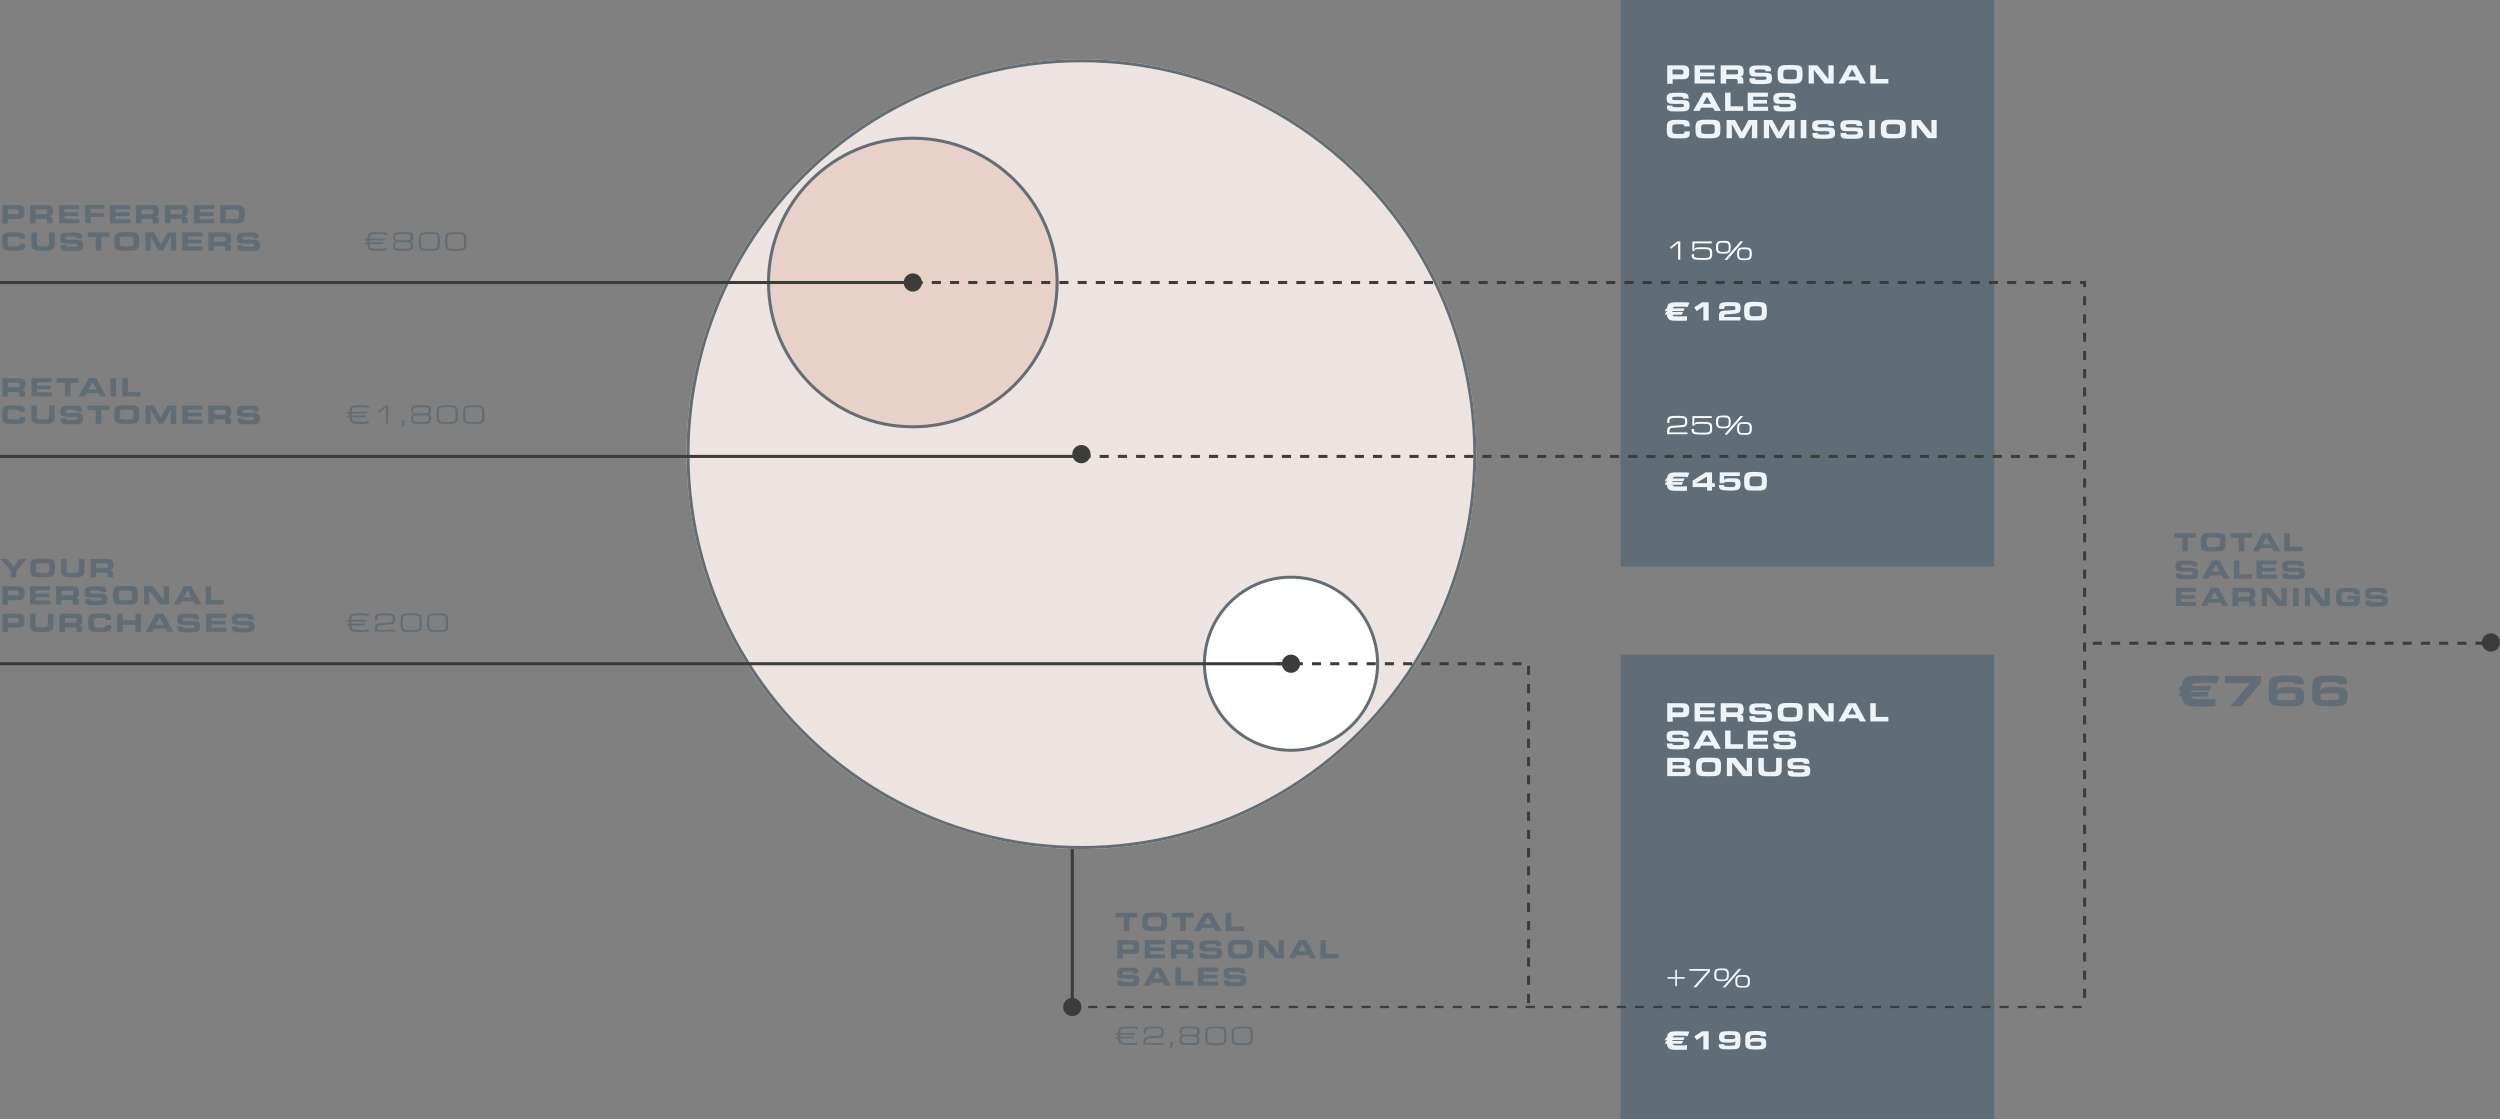
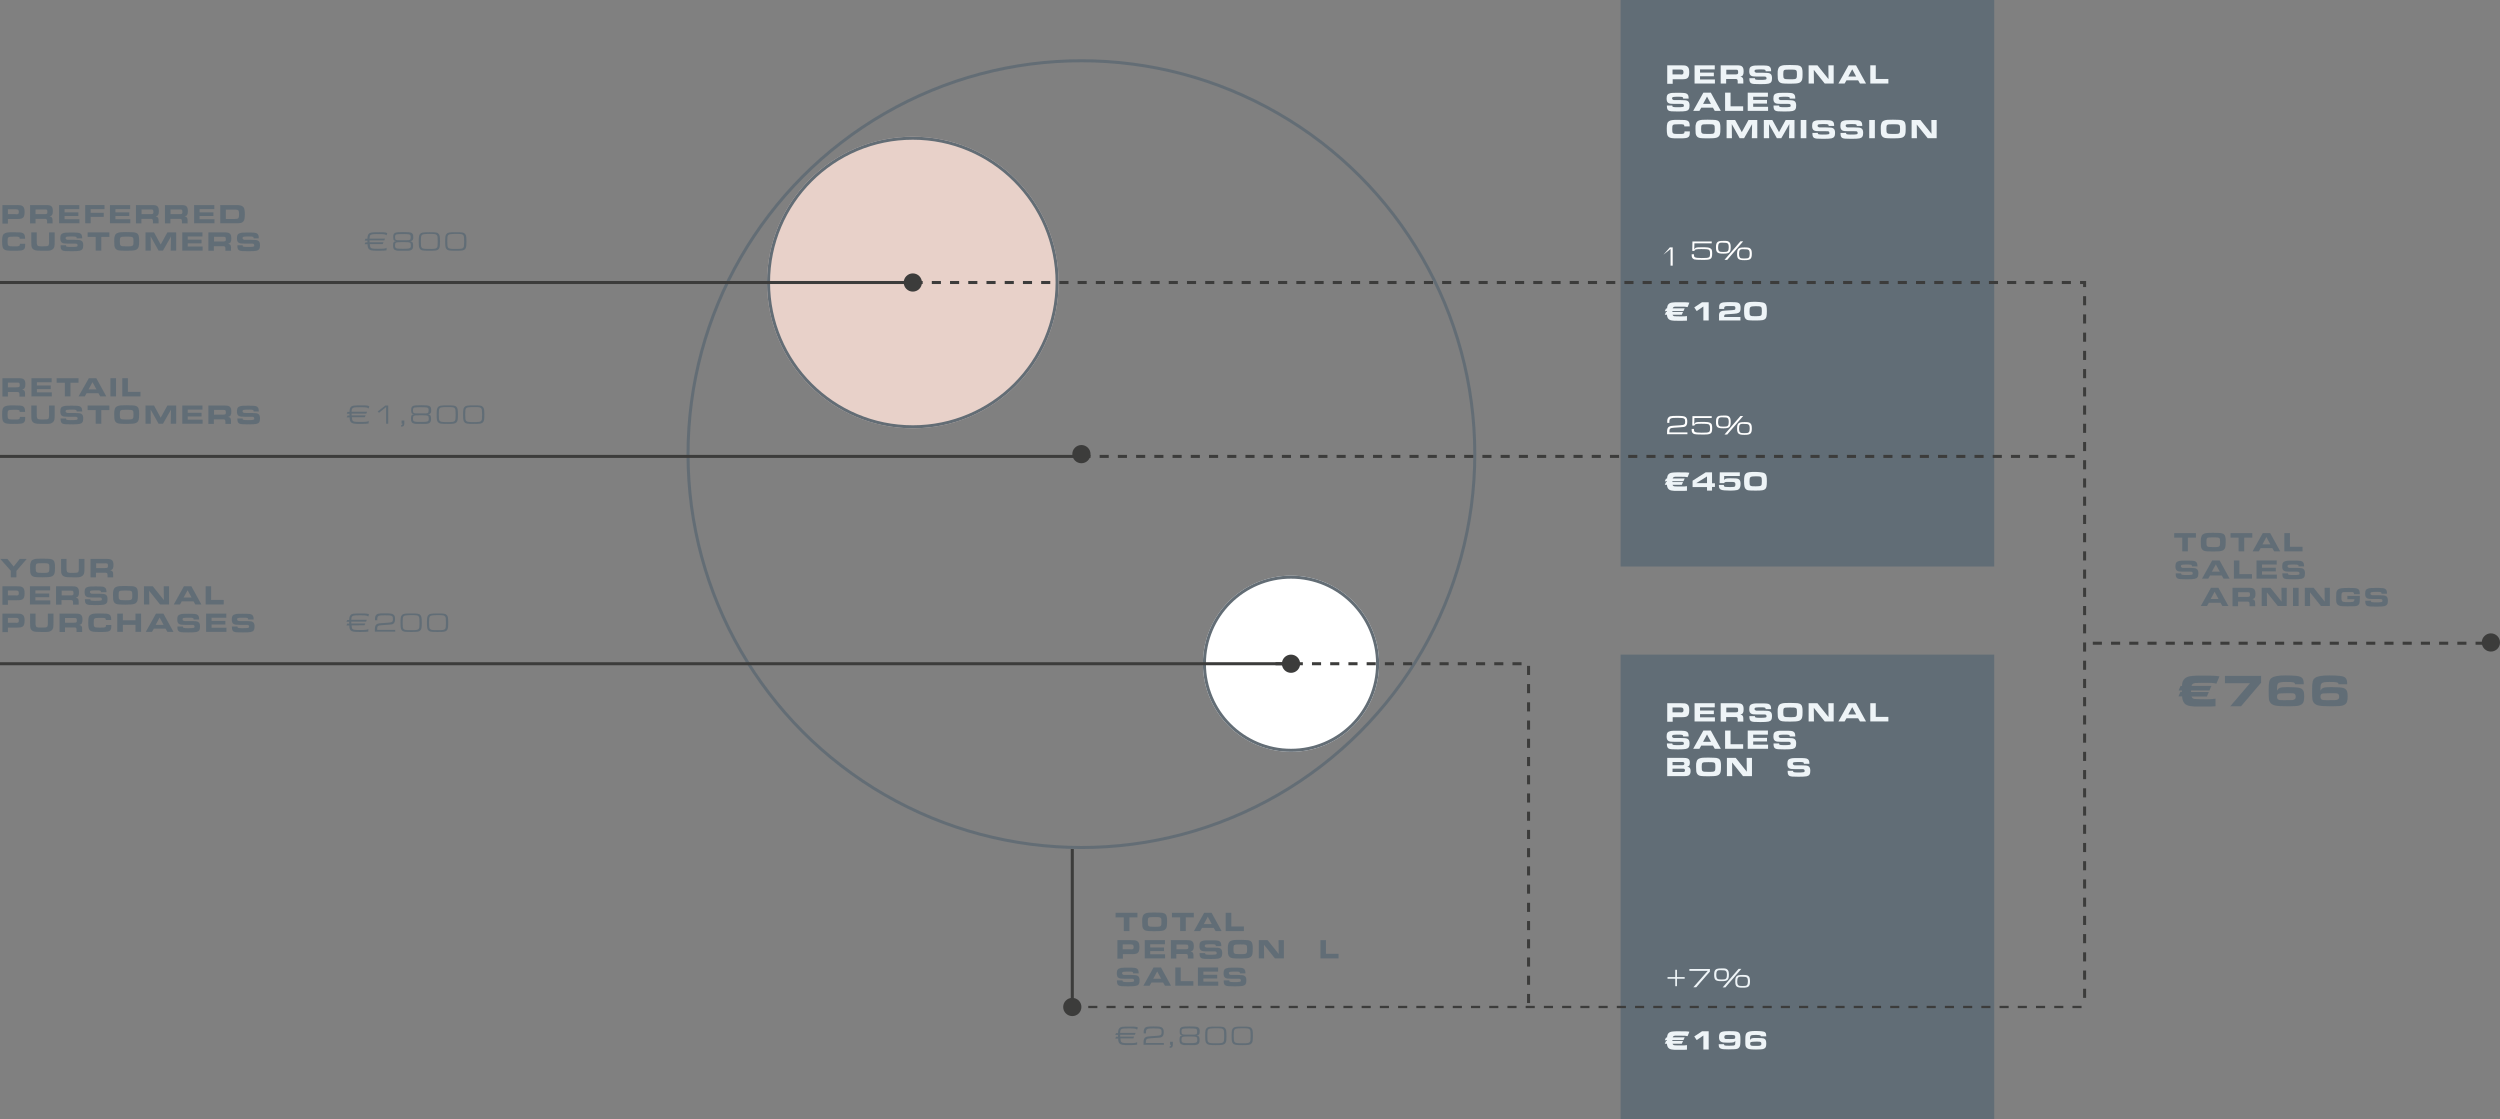
<svg xmlns="http://www.w3.org/2000/svg" version="1.1" id="sales-commission" x="0px" y="0px" viewBox="0 0 1646 737" style="enable-background:new 0 0 1646 737;" xml:space="preserve">
  <rect x="0" y="0" width="1646" height="737" fill="#808080" stroke="none" />
  <style type="text/css">
	.st0{fill:#616D76;}
	.st1{fill:#EDE3E0;}
	.st2{fill:none;stroke:#636D75;stroke-width:2;}
	.st3{fill:#FFFFFF;}
	.st4{fill:#E8D1C9;}
	.st5{enable-background:new    ;}
	.st6{fill:#EEF4F7;}
	.st7{fill:#3C3C3B;}
	.st8{fill:none;stroke:#3C3C3B;stroke-width:2;}
	.st9{fill:none;stroke:#3C3C3B;stroke-width:2;stroke-dasharray:6;}
	.st10{fill:none;stroke:#3C3C3B;stroke-width:1.5;stroke-dasharray:6;}
</style>
  <rect id="Rectangle_119" x="1067" class="st0" width="246" height="373" />
  <rect id="Rectangle_121" x="1067" y="431" class="st0" width="246" height="306" />
  <g id="Ellipse_9" transform="translate(452 39)">
-     <circle class="st1" cx="260" cy="260" r="260" />
    <circle class="st2" cx="260" cy="260" r="259" />
  </g>
  <g id="Ellipse_10" transform="translate(792 379)">
    <circle class="st3" cx="58" cy="58" r="58" />
    <circle class="st2" cx="58" cy="58" r="57" />
  </g>
  <g id="Ellipse_11" transform="translate(505 90)">
    <circle class="st4" cx="96" cy="96" r="96" />
    <circle class="st2" cx="96" cy="96" r="95" />
  </g>
  <g class="st5">
    <path class="st0" d="M1.6,135h9.2c2.3,0,2.9,0.1,3.7,0.5c1.2,0.6,1.7,1.7,1.7,4c0,2.3-0.4,3.5-1.4,4.1c-0.7,0.4-1.5,0.6-3.6,0.6   H5.2v3H1.6V135z M10.5,141.1c1.5,0,1.9-0.3,1.9-1.5c0-1.4-0.4-1.8-1.9-1.8H5.2v3.2H10.5z" />
    <path class="st0" d="M19.7,135h10.4c2.1,0,3.1,0.2,3.7,0.8c0.7,0.6,1,1.6,1,3.2c0,2.2-0.5,3.1-2.1,3.5c1.5,0.3,1.9,0.9,1.9,2.7v1.9   H31v-1.5c0-1.3-0.4-1.6-2-1.5h-5.6v3h-3.6V135z M29.1,141c1.8,0,2.1-0.2,2.1-1.4c0-0.8-0.1-1.1-0.3-1.4c-0.3-0.3-0.6-0.3-1.7-0.3   h-5.8v3.1H29.1z" />
    <path class="st0" d="M52.2,135v2.7h-9.7v2.1h9.1v2.4h-9.1v2.1h9.8v2.7H38.9v-12H52.2z" />
    <path class="st0" d="M56.1,135h12.7v2.7h-9.1v2.4h8.6v2.7h-8.6v4.2h-3.6V135z" />
    <path class="st0" d="M85.7,135v2.7H76v2.1h9.1v2.4H76v2.1h9.8v2.7H72.4v-12H85.7z" />
    <path class="st0" d="M89.5,135h10.4c2.1,0,3.1,0.2,3.7,0.8c0.7,0.6,1,1.6,1,3.2c0,2.2-0.5,3.1-2.1,3.5c1.5,0.3,1.9,0.9,1.9,2.7v1.9   h-3.7v-1.5c0-1.3-0.4-1.6-2-1.5h-5.6v3h-3.6V135z M98.9,141c1.8,0,2.1-0.2,2.1-1.4c0-0.8-0.1-1.1-0.3-1.4c-0.3-0.3-0.6-0.3-1.7-0.3   h-5.8v3.1H98.9z" />
    <path class="st0" d="M108.7,135H119c2.1,0,3.1,0.2,3.7,0.8c0.7,0.6,1,1.6,1,3.2c0,2.2-0.5,3.1-2.1,3.5c1.5,0.3,1.9,0.9,1.9,2.7v1.9   h-3.7v-1.5c0-1.3-0.4-1.6-2-1.5h-5.6v3h-3.6V135z M118,141c1.8,0,2.1-0.2,2.1-1.4c0-0.8-0.1-1.1-0.3-1.4c-0.3-0.3-0.6-0.3-1.7-0.3   h-5.8v3.1H118z" />
    <path class="st0" d="M141.1,135v2.7h-9.7v2.1h9.1v2.4h-9.1v2.1h9.8v2.7h-13.4v-12H141.1z" />
    <path class="st0" d="M145,135h10.4c2.5,0,3.7,0.3,4.6,1.1c0.7,0.6,0.9,1.4,1.1,2.9c0,0.6,0.1,1.4,0.1,2c0,1.1-0.1,2.3-0.2,3   c-0.2,1.4-1.2,2.6-2.5,2.8c-0.7,0.1-1.2,0.2-2.5,0.2H145V135z M154.8,144.1c1,0,1.1,0,1.5-0.1c0.9-0.3,1.1-0.9,1.1-3   c0-2.5-0.4-3-2.5-3h-6.2v6.2H154.8z" />
  </g>
  <g class="st5">
    <path class="st0" d="M16.6,160.5c0,1.7-0.1,2.3-0.3,2.9c-0.5,1-1.4,1.5-3.3,1.6c-0.7,0.1-2.2,0.1-4.6,0.1c-3.5,0-4.6-0.2-5.5-0.8   c-1.2-0.8-1.5-2-1.5-5.6c0-3.2,0.4-4.3,1.6-5c1.1-0.6,2.2-0.8,5.6-0.8c4.5,0,5.5,0.1,6.5,0.6c1,0.5,1.4,1.5,1.4,3.3v0.4h-3.5   c-0.1-1.3-0.3-1.4-3.5-1.4c-3,0-3.5,0.1-4,0.5c-0.4,0.4-0.5,0.9-0.5,2.8c0,2.9,0.3,3.1,3.8,3.1c2.7,0,3.1,0,3.6-0.2   c0.5-0.2,0.7-0.6,0.7-1.5H16.6z" />
    <path class="st0" d="M24.2,153v5.2v0.7c0,1.3,0,1.3,0.1,1.7c0.2,1.4,0.8,1.6,3.5,1.6s3.5-0.1,3.9-0.4c0.4-0.3,0.5-0.8,0.6-1.7   c0-0.3,0-0.3,0-1.6V153h3.7v6.3c0,3-0.2,3.9-1.3,4.8c-0.9,0.7-1.9,1-3.5,1c-0.6,0-0.9,0-1.6,0l-1.4,0c-3.4,0-4.1-0.1-4.9-0.3   c-2.2-0.7-2.8-1.8-2.7-5.4V153H24.2z" />
    <path class="st0" d="M43.4,161.2c0,0.8,0.1,1,0.6,1.2c0.3,0.1,1.3,0.2,2.4,0.2c4.2,0,4.7-0.1,4.7-1.1c0-0.5-0.2-0.8-0.6-1   c-0.4-0.1-0.4-0.1-2.3-0.1h-3.3c-2.2,0-3.1-0.1-3.9-0.5c-0.9-0.5-1.3-1.4-1.3-3c0-2.2,0.6-3.1,2.3-3.5c1-0.3,2.4-0.3,5-0.3   c4.2,0,5.2,0.1,6,0.7c0.8,0.6,1.1,1.3,1.1,3.1h-3.6c0-1-0.4-1.2-2.7-1.2c-1.2,0-2.7,0-3.3,0.1c-1,0.1-1.3,0.3-1.3,1   c0,0.5,0.3,0.8,0.8,1c0.2,0.1,0.3,0.1,1.5,0.1H49c0.3,0,1.9,0.1,2.6,0.1c2.3,0.1,3.2,1.1,3.2,3.5c0,2.2-0.6,3.2-2.4,3.6   c-0.9,0.2-2.7,0.3-5.3,0.3c-4.2,0-5.1-0.1-6.1-0.6c-0.7-0.4-1.1-1.3-1.1-2.7c0-0.1,0-0.3,0-0.6H43.4z" />
    <path class="st0" d="M63,156h-5.3v-3H72v3h-5.3v9H63V156z" />
    <path class="st0" d="M88.5,153c1.9,0.3,2.8,1.3,3,3.2c0.1,0.5,0.1,1.5,0.1,2.9c0,2.9-0.3,4.1-1.3,4.9c-0.7,0.6-1.7,0.9-3.5,1   c-0.6,0-2.3,0.1-3.4,0.1c-2.9,0-4.3-0.1-5-0.2c-1.3-0.2-2.1-0.7-2.6-1.6c-0.5-0.9-0.6-1.8-0.6-4.4c0-2,0-2.5,0.3-3.3   c0.3-1.3,1-2,2.4-2.4c1-0.3,2.1-0.4,5.3-0.4C86.6,152.9,87.7,152.9,88.5,153z M79.5,156.2c-0.5,0.4-0.6,1-0.6,2.7   c0,1.8,0.1,2.4,0.6,2.8c0.5,0.4,1.1,0.5,3.8,0.5c3.2,0,3.8-0.1,4.2-0.7c0.3-0.4,0.4-1,0.4-2.6c0-3-0.1-3.1-4.6-3.1   C80.7,155.8,80,155.9,79.5,156.2z" />
    <path class="st0" d="M95.6,153h5.8l4.4,8l4.4-8h5.8v12h-3.6l0.2-9.3l-5.3,9.3h-2.9l-5.2-9.3l0.1,9.3h-3.5V153z" />
    <path class="st0" d="M133.3,153v2.7h-9.7v2.1h9.1v2.4h-9.1v2.1h9.8v2.7H120v-12H133.3z" />
    <path class="st0" d="M137.2,153h10.4c2.1,0,3.1,0.2,3.7,0.8c0.7,0.6,1,1.6,1,3.2c0,2.2-0.5,3.1-2.1,3.5c1.5,0.3,1.9,0.9,1.9,2.7   v1.9h-3.7v-1.5c0-1.3-0.4-1.6-2-1.5h-5.6v3h-3.6V153z M146.6,159c1.8,0,2.1-0.2,2.1-1.4c0-0.8-0.1-1.1-0.3-1.4   c-0.3-0.3-0.6-0.3-1.7-0.3h-5.8v3.1H146.6z" />
    <path class="st0" d="M159.7,161.2c0,0.8,0.1,1,0.6,1.2c0.3,0.1,1.3,0.2,2.4,0.2c4.2,0,4.7-0.1,4.7-1.1c0-0.5-0.2-0.8-0.6-1   c-0.4-0.1-0.4-0.1-2.3-0.1h-3.3c-2.2,0-3.1-0.1-3.9-0.5c-0.9-0.5-1.3-1.4-1.3-3c0-2.2,0.6-3.1,2.3-3.5c1-0.3,2.4-0.3,5-0.3   c4.2,0,5.2,0.1,6,0.7c0.8,0.6,1.1,1.3,1.1,3.1H167c0-1-0.4-1.2-2.7-1.2c-1.2,0-2.7,0-3.3,0.1c-1,0.1-1.3,0.3-1.3,1   c0,0.5,0.3,0.8,0.8,1c0.2,0.1,0.3,0.1,1.5,0.1h3.4c0.3,0,1.9,0.1,2.6,0.1c2.3,0.1,3.2,1.1,3.2,3.5c0,2.2-0.6,3.2-2.4,3.6   c-0.9,0.2-2.7,0.3-5.3,0.3c-4.2,0-5.1-0.1-6.1-0.6c-0.7-0.4-1.1-1.3-1.1-2.7c0-0.1,0-0.3,0-0.6H159.7z" />
  </g>
  <g class="st5">
    <path class="st0" d="M739.8,604h-5.3v-3h14.4v3h-5.3v9h-3.7V604z" />
    <path class="st0" d="M765.3,601c1.9,0.3,2.8,1.3,3,3.2c0.1,0.5,0.1,1.5,0.1,2.9c0,2.9-0.3,4.1-1.3,4.9c-0.7,0.6-1.7,0.9-3.5,1   c-0.6,0-2.3,0.1-3.4,0.1c-2.9,0-4.3-0.1-5-0.2c-1.3-0.2-2.1-0.7-2.6-1.6c-0.5-0.9-0.6-1.8-0.6-4.4c0-2,0-2.5,0.3-3.3   c0.3-1.3,1-2,2.4-2.4c1-0.3,2.1-0.4,5.3-0.4C763.4,600.9,764.5,600.9,765.3,601z M756.3,604.2c-0.5,0.4-0.6,1-0.6,2.7   c0,1.8,0.1,2.4,0.6,2.8c0.5,0.4,1.1,0.5,3.8,0.5c3.2,0,3.8-0.1,4.2-0.7c0.3-0.4,0.4-1,0.4-2.6c0-3-0.1-3.1-4.6-3.1   C757.5,603.8,756.8,603.9,756.3,604.2z" />
    <path class="st0" d="M776.9,604h-5.3v-3H786v3h-5.3v9h-3.7V604z" />
    <path class="st0" d="M792.8,601h4.9l6.6,12h-4l-1.2-2.1h-7.7l-1.2,2.1h-4.1L792.8,601z M797.8,608.4l-2.6-4.8l-2.6,4.8H797.8z" />
    <path class="st0" d="M807,601h3.7v9h8.3v3H807V601z" />
  </g>
  <g class="st5">
    <path class="st0" d="M735.6,619h9.2c2.3,0,2.9,0.1,3.7,0.5c1.2,0.6,1.7,1.7,1.7,4c0,2.3-0.4,3.5-1.4,4.1c-0.7,0.4-1.5,0.6-3.6,0.6   h-5.9v3h-3.6V619z M744.5,625.1c1.5,0,1.9-0.3,1.9-1.5c0-1.4-0.4-1.8-1.9-1.8h-5.3v3.2H744.5z" />
    <path class="st0" d="M767,619v2.7h-9.7v2.1h9.1v2.4h-9.1v2.1h9.8v2.7h-13.4v-12H767z" />
    <path class="st0" d="M770.9,619h10.4c2.1,0,3.1,0.2,3.7,0.8c0.7,0.6,1,1.6,1,3.2c0,2.2-0.5,3.1-2.1,3.5c1.5,0.3,1.9,0.9,1.9,2.7   v1.9h-3.7v-1.5c0-1.3-0.4-1.6-2-1.5h-5.6v3h-3.6V619z M780.3,625c1.8,0,2.1-0.2,2.1-1.4c0-0.8-0.1-1.1-0.3-1.4   c-0.3-0.3-0.6-0.3-1.7-0.3h-5.8v3.1H780.3z" />
    <path class="st0" d="M793.4,627.2c0,0.8,0.1,1,0.6,1.2c0.3,0.1,1.3,0.2,2.4,0.2c4.2,0,4.7-0.1,4.7-1.1c0-0.5-0.2-0.8-0.6-1   c-0.4-0.1-0.4-0.1-2.3-0.1h-3.3c-2.2,0-3.1-0.1-3.9-0.5c-0.9-0.5-1.3-1.4-1.3-3c0-2.2,0.6-3.1,2.3-3.5c1-0.3,2.4-0.3,5-0.3   c4.2,0,5.2,0.1,6,0.7c0.8,0.6,1.1,1.3,1.1,3.1h-3.6c0-1-0.4-1.2-2.7-1.2c-1.2,0-2.7,0-3.3,0.1c-1,0.1-1.3,0.3-1.3,1   c0,0.5,0.3,0.8,0.8,1c0.2,0.1,0.3,0.1,1.5,0.1h3.4c0.3,0,1.9,0.1,2.6,0.1c2.3,0.1,3.2,1.1,3.2,3.5c0,2.2-0.6,3.2-2.4,3.6   c-0.9,0.2-2.7,0.3-5.3,0.3c-4.2,0-5.1-0.1-6.1-0.6c-0.7-0.4-1.1-1.3-1.1-2.7c0-0.1,0-0.3,0-0.6H793.4z" />
    <path class="st0" d="M821.7,619c1.9,0.3,2.8,1.3,3,3.2c0.1,0.5,0.1,1.5,0.1,2.9c0,2.9-0.3,4.1-1.3,4.9c-0.7,0.6-1.7,0.9-3.5,1   c-0.6,0-2.3,0.1-3.4,0.1c-2.9,0-4.3-0.1-5-0.2c-1.3-0.2-2.1-0.7-2.6-1.6c-0.5-0.9-0.6-1.8-0.6-4.4c0-2,0-2.5,0.3-3.3   c0.3-1.3,1-2,2.4-2.4c1-0.3,2.1-0.4,5.3-0.4C819.8,618.9,820.9,618.9,821.7,619z M812.7,622.2c-0.5,0.4-0.6,1-0.6,2.7   c0,1.8,0.1,2.4,0.6,2.8c0.5,0.4,1.1,0.5,3.8,0.5c3.2,0,3.8-0.1,4.2-0.7c0.3-0.4,0.4-1,0.4-2.6c0-3-0.1-3.1-4.6-3.1   C813.9,621.8,813.2,621.9,812.7,622.2z" />
    <path class="st0" d="M828.8,619h5.8l7.3,9.1l-0.1-9.1h3.5v12h-5.9l-7.2-9l0.1,9h-3.5V619z" />
-     <path class="st0" d="M855.1,619h4.9l6.6,12h-4l-1.2-2.1h-7.7l-1.2,2.1h-4.1L855.1,619z M860.1,626.4l-2.6-4.8l-2.6,4.8H860.1z" />
    <path class="st0" d="M869.3,619h3.7v9h8.3v3h-11.9V619z" />
  </g>
  <g class="st5">
    <path class="st0" d="M739,645.2c0,0.8,0.1,1,0.6,1.2c0.3,0.1,1.3,0.2,2.4,0.2c4.2,0,4.7-0.1,4.7-1.1c0-0.5-0.2-0.8-0.6-1   c-0.4-0.1-0.4-0.1-2.3-0.1h-3.3c-2.2,0-3.1-0.1-3.9-0.5c-0.9-0.5-1.3-1.4-1.3-3c0-2.2,0.6-3.1,2.3-3.5c1-0.3,2.4-0.3,5-0.3   c4.2,0,5.2,0.1,6,0.7c0.8,0.6,1.1,1.3,1.1,3.1h-3.6c0-1-0.4-1.2-2.7-1.2c-1.2,0-2.7,0-3.3,0.1c-1,0.1-1.3,0.3-1.3,1   c0,0.5,0.3,0.8,0.8,1c0.2,0.1,0.3,0.1,1.5,0.1h3.4c0.3,0,1.9,0.1,2.6,0.1c2.3,0.1,3.2,1.1,3.2,3.5c0,2.2-0.6,3.2-2.4,3.6   c-0.9,0.2-2.7,0.3-5.3,0.3c-4.2,0-5.1-0.1-6.1-0.6c-0.7-0.4-1.1-1.3-1.1-2.7c0-0.1,0-0.3,0-0.6H739z" />
    <path class="st0" d="M759.5,637h4.9l6.6,12h-4l-1.2-2.1h-7.7l-1.2,2.1h-4.1L759.5,637z M764.5,644.4l-2.6-4.8l-2.6,4.8H764.5z" />
    <path class="st0" d="M773.7,637h3.7v9h8.3v3h-11.9V637z" />
    <path class="st0" d="M802,637v2.7h-9.7v2.1h9.1v2.4h-9.1v2.1h9.8v2.7h-13.4v-12H802z" />
    <path class="st0" d="M809.3,645.2c0,0.8,0.1,1,0.6,1.2c0.3,0.1,1.3,0.2,2.4,0.2c4.2,0,4.7-0.1,4.7-1.1c0-0.5-0.2-0.8-0.6-1   c-0.4-0.1-0.4-0.1-2.3-0.1h-3.3c-2.2,0-3.1-0.1-3.9-0.5c-0.9-0.5-1.3-1.4-1.3-3c0-2.2,0.6-3.1,2.3-3.5c1-0.3,2.4-0.3,5-0.3   c4.2,0,5.2,0.1,6,0.7c0.8,0.6,1.1,1.3,1.1,3.1h-3.6c0-1-0.4-1.2-2.7-1.2c-1.2,0-2.7,0-3.3,0.1c-1,0.1-1.3,0.3-1.3,1   c0,0.5,0.3,0.8,0.8,1c0.2,0.1,0.3,0.1,1.5,0.1h3.4c0.3,0,1.9,0.1,2.6,0.1c2.3,0.1,3.2,1.1,3.2,3.5c0,2.2-0.6,3.2-2.4,3.6   c-0.9,0.2-2.7,0.3-5.3,0.3c-4.2,0-5.1-0.1-6.1-0.6c-0.7-0.4-1.1-1.3-1.1-2.7c0-0.1,0-0.3,0-0.6H809.3z" />
  </g>
  <g class="st5">
    <path class="st0" d="M1436.8,354h-5.3v-3h14.3v3h-5.3v9h-3.7V354z" />
    <path class="st0" d="M1462.3,351c1.9,0.3,2.8,1.3,3,3.2c0.1,0.5,0.1,1.5,0.1,2.9c0,2.9-0.3,4.1-1.3,4.9c-0.7,0.6-1.7,0.9-3.5,1   c-0.6,0-2.2,0.1-3.4,0.1c-2.9,0-4.3-0.1-5-0.2c-1.3-0.2-2.1-0.7-2.6-1.6c-0.5-0.9-0.6-1.8-0.6-4.4c0-2,0-2.5,0.3-3.3   c0.3-1.3,1-2,2.4-2.4c1-0.3,2.1-0.4,5.3-0.4C1460.4,350.9,1461.5,350.9,1462.3,351z M1453.3,354.2c-0.5,0.4-0.6,1-0.6,2.7   c0,1.8,0.1,2.4,0.6,2.8c0.5,0.4,1.1,0.5,3.8,0.5c3.2,0,3.8-0.1,4.2-0.7c0.3-0.4,0.4-1,0.4-2.6c0-3-0.1-3.1-4.6-3.1   C1454.5,353.8,1453.8,353.9,1453.3,354.2z" />
    <path class="st0" d="M1473.9,354h-5.3v-3h14.3v3h-5.3v9h-3.7V354z" />
    <path class="st0" d="M1489.8,351h4.9l6.6,12h-4l-1.2-2.1h-7.7l-1.2,2.1h-4.1L1489.8,351z M1494.8,358.4l-2.6-4.8l-2.6,4.8H1494.8z" />
    <path class="st0" d="M1504,351h3.7v9h8.3v3H1504V351z" />
  </g>
  <g class="st5">
    <path class="st0" d="M1436,377.2c0,0.8,0.1,1,0.6,1.2c0.3,0.1,1.3,0.2,2.4,0.2c4.2,0,4.7-0.1,4.7-1.1c0-0.5-0.2-0.8-0.6-1   c-0.4-0.1-0.4-0.1-2.3-0.1h-3.3c-2.2,0-3.1-0.1-3.9-0.5c-0.9-0.5-1.3-1.4-1.3-3c0-2.2,0.6-3.1,2.3-3.5c1-0.3,2.4-0.3,5-0.3   c4.2,0,5.2,0.1,6.1,0.7c0.8,0.6,1.1,1.3,1.1,3.1h-3.6c0-1-0.4-1.2-2.7-1.2c-1.2,0-2.7,0-3.3,0.1c-1,0.1-1.3,0.3-1.3,1   c0,0.5,0.3,0.8,0.8,1c0.2,0.1,0.3,0.1,1.5,0.1h3.4c0.3,0,1.9,0.1,2.6,0.1c2.3,0.1,3.2,1.1,3.2,3.5c0,2.2-0.6,3.2-2.4,3.6   c-0.9,0.2-2.7,0.3-5.3,0.3c-4.2,0-5.1-0.1-6.1-0.6c-0.7-0.4-1.1-1.3-1.1-2.7c0-0.1,0-0.3,0-0.6H1436z" />
    <path class="st0" d="M1456.5,369h4.9l6.6,12h-4l-1.2-2.1h-7.7l-1.2,2.1h-4.1L1456.5,369z M1461.5,376.4l-2.6-4.8l-2.6,4.8H1461.5z" />
    <path class="st0" d="M1470.7,369h3.7v9h8.3v3h-11.9V369z" />
    <path class="st0" d="M1499,369v2.7h-9.7v2.1h9.1v2.4h-9.1v2.1h9.8v2.7h-13.4v-12H1499z" />
    <path class="st0" d="M1506.3,377.2c0,0.8,0.1,1,0.6,1.2c0.3,0.1,1.3,0.2,2.4,0.2c4.2,0,4.7-0.1,4.7-1.1c0-0.5-0.2-0.8-0.6-1   c-0.4-0.1-0.4-0.1-2.3-0.1h-3.3c-2.2,0-3.1-0.1-3.9-0.5c-0.9-0.5-1.3-1.4-1.3-3c0-2.2,0.6-3.1,2.3-3.5c1-0.3,2.4-0.3,5-0.3   c4.2,0,5.2,0.1,6,0.7c0.8,0.6,1.1,1.3,1.1,3.1h-3.6c0-1-0.4-1.2-2.7-1.2c-1.2,0-2.7,0-3.3,0.1c-1,0.1-1.3,0.3-1.3,1   c0,0.5,0.3,0.8,0.8,1c0.2,0.1,0.3,0.1,1.5,0.1h3.4c0.3,0,1.9,0.1,2.6,0.1c2.3,0.1,3.2,1.1,3.2,3.5c0,2.2-0.6,3.2-2.4,3.6   c-0.9,0.2-2.7,0.3-5.3,0.3c-4.2,0-5.1-0.1-6.1-0.6c-0.7-0.4-1.1-1.3-1.1-2.7c0-0.1,0-0.3,0-0.6H1506.3z" />
  </g>
  <g class="st5">
-     <path class="st0" d="M1445.9,387v2.7h-9.7v2.1h9.1v2.4h-9.1v2.1h9.8v2.7h-13.4v-12H1445.9z" />
    <path class="st0" d="M1455.7,387h4.9l6.6,12h-4l-1.2-2.1h-7.7l-1.2,2.1h-4.1L1455.7,387z M1460.7,394.4l-2.6-4.8l-2.6,4.8H1460.7z" />
    <path class="st0" d="M1469.9,387h10.4c2.1,0,3.1,0.2,3.7,0.8c0.7,0.6,1,1.6,1,3.2c0,2.2-0.5,3.1-2.1,3.5c1.5,0.3,1.9,0.9,1.9,2.7   v1.9h-3.7v-1.5c0-1.3-0.4-1.6-2-1.5h-5.6v3h-3.6V387z M1479.3,393c1.8,0,2.1-0.2,2.1-1.4c0-0.8-0.1-1.1-0.3-1.4   c-0.3-0.3-0.6-0.3-1.7-0.3h-5.8v3.1H1479.3z" />
    <path class="st0" d="M1489.1,387h5.8l7.3,9.1l-0.1-9.1h3.5v12h-5.9l-7.2-9l0.1,9h-3.5V387z" />
    <path class="st0" d="M1509.7,387h3.7v12h-3.7V387z" />
    <path class="st0" d="M1517.5,387h5.8l7.3,9.1l-0.1-9.1h3.5v12h-5.9l-7.2-9l0.1,9h-3.5V387z" />
    <path class="st0" d="M1549.9,391.1c0-0.9-0.4-1.3-1.5-1.3h-0.9l-1.3,0l-1.3,0c-1.7,0-1.7,0-2.2,0.1c-0.7,0.2-1,0.5-1,1.3   c-0.1,0.3-0.1,1.4-0.1,2.2c0,1.6,0.2,2.3,0.7,2.6c0.4,0.3,0.9,0.4,1.9,0.4c0.4,0,0.4,0,2.6,0c2.4,0,2.8-0.1,3.2-0.9   c0-0.1,0.1-0.3,0.1-0.7v-0.1v-0.2h-4.6v-2.2h8.2v1.7c0,2-0.1,2.7-0.3,3.3c-0.4,1.1-1.3,1.7-2.8,1.8c-0.4,0-1.5,0.1-5,0.1   c-2.8,0-3.8-0.1-4.6-0.2c-1.3-0.3-2.1-0.8-2.5-1.8c-0.4-0.8-0.4-1.7-0.4-3.9c0-2.6,0.1-3.6,0.6-4.4c0.5-0.9,1.4-1.4,2.9-1.6   c0.8-0.1,2.3-0.2,4.6-0.2c3.3,0,4.3,0.1,5.1,0.2c1.9,0.5,2.4,1.4,2.4,3.9H1549.9z" />
    <path class="st0" d="M1560.9,395.2c0,0.8,0.1,1,0.6,1.2c0.3,0.1,1.3,0.2,2.4,0.2c4.2,0,4.7-0.1,4.7-1.1c0-0.5-0.2-0.8-0.6-1   c-0.4-0.1-0.4-0.1-2.3-0.1h-3.3c-2.2,0-3.1-0.1-3.9-0.5c-0.9-0.5-1.3-1.4-1.3-3c0-2.2,0.6-3.1,2.3-3.5c1-0.3,2.4-0.3,5-0.3   c4.2,0,5.2,0.1,6,0.7c0.8,0.6,1.1,1.3,1.1,3.1h-3.6c0-1-0.4-1.2-2.7-1.2c-1.2,0-2.7,0-3.3,0.1c-1,0.1-1.3,0.3-1.3,1   c0,0.5,0.3,0.8,0.8,1c0.2,0.1,0.3,0.1,1.5,0.1h3.4c0.3,0,1.9,0.1,2.6,0.1c2.3,0.1,3.2,1.1,3.2,3.5c0,2.2-0.6,3.2-2.4,3.6   c-0.9,0.2-2.7,0.3-5.3,0.3c-4.2,0-5.1-0.1-6.1-0.6c-0.7-0.4-1.1-1.3-1.1-2.7c0-0.1,0-0.3,0-0.6H1560.9z" />
  </g>
  <g class="st5">
    <path class="st6" d="M1097.6,43h9.2c2.3,0,2.9,0.1,3.7,0.5c1.2,0.6,1.7,1.7,1.7,4c0,2.3-0.4,3.5-1.4,4.1c-0.7,0.4-1.5,0.6-3.6,0.6   h-5.9v3h-3.6V43z M1106.5,49.1c1.5,0,1.9-0.3,1.9-1.5c0-1.4-0.4-1.8-1.9-1.8h-5.3v3.2H1106.5z" />
    <path class="st6" d="M1129,43v2.7h-9.7v2.1h9.1v2.4h-9.1v2.1h9.8V55h-13.4V43H1129z" />
    <path class="st6" d="M1132.9,43h10.4c2.1,0,3.1,0.2,3.7,0.8c0.7,0.6,1,1.6,1,3.2c0,2.2-0.5,3.1-2.1,3.5c1.5,0.3,1.9,0.9,1.9,2.7V55   h-3.7v-1.5c0-1.3-0.4-1.6-2-1.5h-5.6v3h-3.6V43z M1142.3,49c1.8,0,2.1-0.2,2.1-1.4c0-0.8-0.1-1.1-0.3-1.4c-0.3-0.3-0.6-0.3-1.7-0.3   h-5.8V49H1142.3z" />
    <path class="st6" d="M1155.4,51.2c0,0.8,0.1,1,0.6,1.2c0.3,0.1,1.3,0.2,2.4,0.2c4.2,0,4.7-0.1,4.7-1.1c0-0.5-0.2-0.8-0.6-1   c-0.4-0.1-0.4-0.1-2.3-0.1h-3.3c-2.2,0-3.1-0.1-3.9-0.5c-0.9-0.5-1.3-1.4-1.3-3c0-2.2,0.6-3.1,2.3-3.5c1-0.3,2.4-0.3,5-0.3   c4.2,0,5.2,0.1,6,0.7c0.8,0.6,1.1,1.3,1.1,3.1h-3.6c0-1-0.4-1.2-2.7-1.2c-1.2,0-2.7,0-3.3,0.1c-1,0.1-1.3,0.3-1.3,1   c0,0.5,0.3,0.8,0.8,1c0.2,0.1,0.3,0.1,1.5,0.1h3.4c0.3,0,1.9,0.1,2.6,0.1c2.3,0.1,3.2,1.1,3.2,3.5c0,2.2-0.6,3.2-2.4,3.6   c-0.9,0.2-2.7,0.3-5.3,0.3c-4.2,0-5.1-0.1-6.1-0.6c-0.7-0.4-1.1-1.3-1.1-2.7c0-0.1,0-0.3,0-0.6H1155.4z" />
    <path class="st6" d="M1183.7,43c1.9,0.3,2.8,1.3,3,3.2c0.1,0.5,0.1,1.5,0.1,2.9c0,2.9-0.3,4.1-1.3,4.9c-0.7,0.6-1.7,0.9-3.5,1   c-0.6,0-2.3,0.1-3.4,0.1c-2.9,0-4.3-0.1-5-0.2c-1.3-0.2-2.1-0.7-2.6-1.6c-0.5-0.9-0.6-1.8-0.6-4.4c0-2,0-2.5,0.3-3.3   c0.3-1.3,1-2,2.4-2.4c1-0.3,2.1-0.4,5.3-0.4C1181.8,42.9,1182.9,42.9,1183.7,43z M1174.7,46.2c-0.5,0.4-0.6,1-0.6,2.7   c0,1.8,0.1,2.4,0.6,2.8c0.5,0.4,1.1,0.5,3.8,0.5c3.2,0,3.8-0.1,4.2-0.7c0.3-0.4,0.4-1,0.4-2.6c0-3-0.1-3.1-4.6-3.1   C1175.9,45.8,1175.2,45.9,1174.7,46.2z" />
    <path class="st6" d="M1190.8,43h5.8l7.3,9.1l-0.1-9.1h3.5v12h-5.9l-7.2-9l0.1,9h-3.5V43z" />
    <path class="st6" d="M1217.1,43h4.9l6.6,12h-4l-1.2-2.1h-7.7l-1.2,2.1h-4.1L1217.1,43z M1222.1,50.4l-2.6-4.8l-2.6,4.8H1222.1z" />
    <path class="st6" d="M1231.3,43h3.7v9h8.3v3h-11.9V43z" />
  </g>
  <g class="st5">
    <path class="st6" d="M1101,69.2c0,0.8,0.1,1,0.6,1.2c0.3,0.1,1.3,0.2,2.4,0.2c4.2,0,4.7-0.1,4.7-1.1c0-0.5-0.2-0.8-0.6-1   c-0.4-0.1-0.4-0.1-2.3-0.1h-3.3c-2.2,0-3.1-0.1-3.9-0.5c-0.9-0.5-1.3-1.4-1.3-3c0-2.2,0.6-3.1,2.3-3.5c1-0.3,2.4-0.3,5-0.3   c4.2,0,5.2,0.1,6.1,0.7c0.8,0.6,1.1,1.3,1.1,3.1h-3.6c0-1-0.4-1.2-2.7-1.2c-1.2,0-2.7,0-3.3,0.1c-1,0.1-1.3,0.3-1.3,1   c0,0.5,0.3,0.8,0.8,1c0.2,0.1,0.3,0.1,1.5,0.1h3.4c0.3,0,1.9,0.1,2.6,0.1c2.3,0.1,3.2,1.1,3.2,3.5c0,2.2-0.6,3.2-2.4,3.6   c-0.9,0.2-2.7,0.3-5.3,0.3c-4.2,0-5.1-0.1-6.1-0.6c-0.7-0.4-1.1-1.3-1.1-2.7c0-0.1,0-0.3,0-0.6H1101z" />
    <path class="st6" d="M1121.5,61h4.9l6.6,12h-4l-1.2-2.1h-7.7l-1.2,2.1h-4.1L1121.5,61z M1126.5,68.4l-2.6-4.8l-2.6,4.8H1126.5z" />
    <path class="st6" d="M1135.7,61h3.7v9h8.3v3h-11.9V61z" />
    <path class="st6" d="M1164,61v2.7h-9.7v2.1h9.1v2.4h-9.1v2.1h9.8V73h-13.4V61H1164z" />
    <path class="st6" d="M1171.3,69.2c0,0.8,0.1,1,0.6,1.2c0.3,0.1,1.3,0.2,2.4,0.2c4.2,0,4.7-0.1,4.7-1.1c0-0.5-0.2-0.8-0.6-1   c-0.4-0.1-0.4-0.1-2.3-0.1h-3.3c-2.2,0-3.1-0.1-3.9-0.5c-0.9-0.5-1.3-1.4-1.3-3c0-2.2,0.6-3.1,2.3-3.5c1-0.3,2.4-0.3,5-0.3   c4.2,0,5.2,0.1,6,0.7c0.8,0.6,1.1,1.3,1.1,3.1h-3.6c0-1-0.4-1.2-2.7-1.2c-1.2,0-2.7,0-3.3,0.1c-1,0.1-1.3,0.3-1.3,1   c0,0.5,0.3,0.8,0.8,1c0.2,0.1,0.3,0.1,1.5,0.1h3.4c0.3,0,1.9,0.1,2.6,0.1c2.3,0.1,3.2,1.1,3.2,3.5c0,2.2-0.6,3.2-2.4,3.6   c-0.9,0.2-2.7,0.3-5.3,0.3c-4.2,0-5.1-0.1-6.1-0.6c-0.7-0.4-1.1-1.3-1.1-2.7c0-0.1,0-0.3,0-0.6H1171.3z" />
  </g>
  <g class="st5">
    <path class="st6" d="M1112.6,86.5c0,1.7-0.1,2.3-0.3,2.9c-0.5,1-1.4,1.5-3.3,1.6c-0.7,0.1-2.2,0.1-4.6,0.1c-3.5,0-4.6-0.2-5.5-0.8   c-1.2-0.8-1.5-2-1.5-5.6c0-3.2,0.4-4.3,1.6-5c1.1-0.6,2.2-0.8,5.6-0.8c4.5,0,5.5,0.1,6.5,0.6c1,0.5,1.4,1.5,1.4,3.3v0.4h-3.5   c-0.1-1.3-0.3-1.4-3.5-1.4c-3,0-3.5,0.1-4,0.5c-0.4,0.4-0.5,0.9-0.5,2.8c0,2.9,0.3,3.1,3.8,3.1c2.7,0,3.1,0,3.6-0.2   c0.5-0.2,0.7-0.6,0.7-1.5H1112.6z" />
    <path class="st6" d="M1129.6,79c1.9,0.3,2.8,1.3,3,3.2c0.1,0.5,0.1,1.5,0.1,2.9c0,2.9-0.3,4.1-1.3,4.9c-0.7,0.6-1.7,0.9-3.5,1   c-0.6,0-2.2,0.1-3.4,0.1c-2.9,0-4.3-0.1-5-0.2c-1.3-0.2-2.1-0.7-2.6-1.6c-0.5-0.9-0.6-1.8-0.6-4.4c0-2,0-2.5,0.3-3.3   c0.3-1.3,1-2,2.4-2.4c1-0.3,2.1-0.4,5.3-0.4C1127.6,78.9,1128.7,78.9,1129.6,79z M1120.6,82.2c-0.5,0.4-0.6,1-0.6,2.7   c0,1.8,0.1,2.4,0.6,2.8c0.5,0.4,1.1,0.5,3.8,0.5c3.2,0,3.8-0.1,4.2-0.7c0.3-0.4,0.4-1,0.4-2.6c0-3-0.1-3.1-4.6-3.1   C1121.8,81.8,1121.1,81.9,1120.6,82.2z" />
    <path class="st6" d="M1136.6,79h5.8l4.4,8l4.4-8h5.8v12h-3.6l0.2-9.3l-5.3,9.3h-2.9l-5.2-9.3l0.1,9.3h-3.5V79z" />
    <path class="st6" d="M1161.1,79h5.8l4.4,8l4.4-8h5.8v12h-3.6l0.2-9.3l-5.3,9.3h-2.9l-5.2-9.3l0.1,9.3h-3.5V79z" />
    <path class="st6" d="M1185.6,79h3.7v12h-3.7V79z" />
    <path class="st6" d="M1196.8,87.2c0,0.8,0.1,1,0.6,1.2c0.3,0.1,1.3,0.2,2.4,0.2c4.2,0,4.7-0.1,4.7-1.1c0-0.5-0.2-0.8-0.6-1   c-0.4-0.1-0.4-0.1-2.3-0.1h-3.3c-2.2,0-3.1-0.1-3.9-0.5c-0.9-0.5-1.3-1.4-1.3-3c0-2.2,0.6-3.1,2.3-3.5c1-0.3,2.4-0.3,5-0.3   c4.2,0,5.2,0.1,6.1,0.7c0.8,0.6,1.1,1.3,1.1,3.1h-3.6c0-1-0.4-1.2-2.7-1.2c-1.2,0-2.7,0-3.3,0.1c-1,0.1-1.3,0.3-1.3,1   c0,0.5,0.3,0.8,0.8,1c0.2,0.1,0.3,0.1,1.5,0.1h3.4c0.3,0,1.9,0.1,2.6,0.1c2.3,0.1,3.2,1.1,3.2,3.5c0,2.2-0.6,3.2-2.4,3.6   c-0.9,0.2-2.7,0.3-5.3,0.3c-4.2,0-5.1-0.1-6.1-0.6c-0.7-0.4-1.1-1.3-1.1-2.7c0-0.1,0-0.3,0-0.6H1196.8z" />
    <path class="st6" d="M1215.4,87.2c0,0.8,0.1,1,0.6,1.2c0.3,0.1,1.3,0.2,2.4,0.2c4.2,0,4.7-0.1,4.7-1.1c0-0.5-0.2-0.8-0.6-1   c-0.4-0.1-0.4-0.1-2.3-0.1h-3.3c-2.2,0-3.1-0.1-3.9-0.5c-0.9-0.5-1.3-1.4-1.3-3c0-2.2,0.6-3.1,2.3-3.5c1-0.3,2.4-0.3,5-0.3   c4.2,0,5.2,0.1,6,0.7c0.8,0.6,1.1,1.3,1.1,3.1h-3.6c0-1-0.4-1.2-2.7-1.2c-1.2,0-2.7,0-3.3,0.1c-1,0.1-1.3,0.3-1.3,1   c0,0.5,0.3,0.8,0.8,1c0.2,0.1,0.3,0.1,1.5,0.1h3.4c0.3,0,1.9,0.1,2.6,0.1c2.3,0.1,3.2,1.1,3.2,3.5c0,2.2-0.6,3.2-2.4,3.6   c-0.9,0.2-2.7,0.3-5.3,0.3c-4.2,0-5.1-0.1-6.1-0.6c-0.7-0.4-1.1-1.3-1.1-2.7c0-0.1,0-0.3,0-0.6H1215.4z" />
    <path class="st6" d="M1230.7,79h3.7v12h-3.7V79z" />
    <path class="st6" d="M1251.6,79c1.9,0.3,2.8,1.3,3,3.2c0.1,0.5,0.1,1.5,0.1,2.9c0,2.9-0.3,4.1-1.3,4.9c-0.7,0.6-1.7,0.9-3.5,1   c-0.6,0-2.2,0.1-3.4,0.1c-2.9,0-4.3-0.1-5-0.2c-1.3-0.2-2.1-0.7-2.6-1.6c-0.5-0.9-0.6-1.8-0.6-4.4c0-2,0-2.5,0.3-3.3   c0.3-1.3,1-2,2.4-2.4c1-0.3,2.1-0.4,5.3-0.4C1249.7,78.9,1250.7,78.9,1251.6,79z M1242.6,82.2c-0.5,0.4-0.6,1-0.6,2.7   c0,1.8,0.1,2.4,0.6,2.8c0.5,0.4,1.1,0.5,3.8,0.5c3.2,0,3.8-0.1,4.2-0.7c0.3-0.4,0.4-1,0.4-2.6c0-3-0.1-3.1-4.6-3.1   C1243.8,81.8,1243.1,81.9,1242.6,82.2z" />
    <path class="st6" d="M1258.6,79h5.8l7.3,9.1l-0.1-9.1h3.5v12h-5.9l-7.2-9l0.1,9h-3.5V79z" />
  </g>
  <g class="st5">
    <path class="st6" d="M1097.6,463h9.2c2.3,0,2.9,0.1,3.7,0.5c1.2,0.6,1.7,1.7,1.7,4c0,2.3-0.4,3.5-1.4,4.1c-0.7,0.4-1.5,0.6-3.6,0.6   h-5.9v3h-3.6V463z M1106.5,469.1c1.5,0,1.9-0.3,1.9-1.5c0-1.4-0.4-1.8-1.9-1.8h-5.3v3.2H1106.5z" />
    <path class="st6" d="M1129,463v2.7h-9.7v2.1h9.1v2.4h-9.1v2.1h9.8v2.7h-13.4v-12H1129z" />
    <path class="st6" d="M1132.9,463h10.4c2.1,0,3.1,0.2,3.7,0.8c0.7,0.6,1,1.6,1,3.2c0,2.2-0.5,3.1-2.1,3.5c1.5,0.3,1.9,0.9,1.9,2.7   v1.9h-3.7v-1.5c0-1.3-0.4-1.6-2-1.5h-5.6v3h-3.6V463z M1142.3,469c1.8,0,2.1-0.2,2.1-1.4c0-0.8-0.1-1.1-0.3-1.4   c-0.3-0.3-0.6-0.3-1.7-0.3h-5.8v3.1H1142.3z" />
    <path class="st6" d="M1155.4,471.2c0,0.8,0.1,1,0.6,1.2c0.3,0.1,1.3,0.2,2.4,0.2c4.2,0,4.7-0.1,4.7-1.1c0-0.5-0.2-0.8-0.6-1   c-0.4-0.1-0.4-0.1-2.3-0.1h-3.3c-2.2,0-3.1-0.1-3.9-0.5c-0.9-0.5-1.3-1.4-1.3-3c0-2.2,0.6-3.1,2.3-3.5c1-0.3,2.4-0.3,5-0.3   c4.2,0,5.2,0.1,6,0.7c0.8,0.6,1.1,1.3,1.1,3.1h-3.6c0-1-0.4-1.2-2.7-1.2c-1.2,0-2.7,0-3.3,0.1c-1,0.1-1.3,0.3-1.3,1   c0,0.5,0.3,0.8,0.8,1c0.2,0.1,0.3,0.1,1.5,0.1h3.4c0.3,0,1.9,0.1,2.6,0.1c2.3,0.1,3.2,1.1,3.2,3.5c0,2.2-0.6,3.2-2.4,3.6   c-0.9,0.2-2.7,0.3-5.3,0.3c-4.2,0-5.1-0.1-6.1-0.6c-0.7-0.4-1.1-1.3-1.1-2.7c0-0.1,0-0.3,0-0.6H1155.4z" />
    <path class="st6" d="M1183.7,463c1.9,0.3,2.8,1.3,3,3.2c0.1,0.5,0.1,1.5,0.1,2.9c0,2.9-0.3,4.1-1.3,4.9c-0.7,0.6-1.7,0.9-3.5,1   c-0.6,0-2.3,0.1-3.4,0.1c-2.9,0-4.3-0.1-5-0.2c-1.3-0.2-2.1-0.7-2.6-1.6c-0.5-0.9-0.6-1.8-0.6-4.4c0-2,0-2.5,0.3-3.3   c0.3-1.3,1-2,2.4-2.4c1-0.3,2.1-0.4,5.3-0.4C1181.8,462.9,1182.9,462.9,1183.7,463z M1174.7,466.2c-0.5,0.4-0.6,1-0.6,2.7   c0,1.8,0.1,2.4,0.6,2.8c0.5,0.4,1.1,0.5,3.8,0.5c3.2,0,3.8-0.1,4.2-0.7c0.3-0.4,0.4-1,0.4-2.6c0-3-0.1-3.1-4.6-3.1   C1175.9,465.8,1175.2,465.9,1174.7,466.2z" />
    <path class="st6" d="M1190.8,463h5.8l7.3,9.1l-0.1-9.1h3.5v12h-5.9l-7.2-9l0.1,9h-3.5V463z" />
    <path class="st6" d="M1217.1,463h4.9l6.6,12h-4l-1.2-2.1h-7.7l-1.2,2.1h-4.1L1217.1,463z M1222.1,470.4l-2.6-4.8l-2.6,4.8H1222.1z" />
    <path class="st6" d="M1231.3,463h3.7v9h8.3v3h-11.9V463z" />
  </g>
  <g class="st5">
    <path class="st6" d="M1101,489.2c0,0.8,0.1,1,0.6,1.2c0.3,0.1,1.3,0.2,2.4,0.2c4.2,0,4.7-0.1,4.7-1.1c0-0.5-0.2-0.8-0.6-1   c-0.4-0.1-0.4-0.1-2.3-0.1h-3.3c-2.2,0-3.1-0.1-3.9-0.5c-0.9-0.5-1.3-1.4-1.3-3c0-2.2,0.6-3.1,2.3-3.5c1-0.3,2.4-0.3,5-0.3   c4.2,0,5.2,0.1,6.1,0.7c0.8,0.6,1.1,1.3,1.1,3.1h-3.6c0-1-0.4-1.2-2.7-1.2c-1.2,0-2.7,0-3.3,0.1c-1,0.1-1.3,0.3-1.3,1   c0,0.5,0.3,0.8,0.8,1c0.2,0.1,0.3,0.1,1.5,0.1h3.4c0.3,0,1.9,0.1,2.6,0.1c2.3,0.1,3.2,1.1,3.2,3.5c0,2.2-0.6,3.2-2.4,3.6   c-0.9,0.2-2.7,0.3-5.3,0.3c-4.2,0-5.1-0.1-6.1-0.6c-0.7-0.4-1.1-1.3-1.1-2.7c0-0.1,0-0.3,0-0.6H1101z" />
    <path class="st6" d="M1121.5,481h4.9l6.6,12h-4l-1.2-2.1h-7.7l-1.2,2.1h-4.1L1121.5,481z M1126.5,488.4l-2.6-4.8l-2.6,4.8H1126.5z" />
    <path class="st6" d="M1135.7,481h3.7v9h8.3v3h-11.9V481z" />
    <path class="st6" d="M1164,481v2.7h-9.7v2.1h9.1v2.4h-9.1v2.1h9.8v2.7h-13.4v-12H1164z" />
    <path class="st6" d="M1171.3,489.2c0,0.8,0.1,1,0.6,1.2c0.3,0.1,1.3,0.2,2.4,0.2c4.2,0,4.7-0.1,4.7-1.1c0-0.5-0.2-0.8-0.6-1   c-0.4-0.1-0.4-0.1-2.3-0.1h-3.3c-2.2,0-3.1-0.1-3.9-0.5c-0.9-0.5-1.3-1.4-1.3-3c0-2.2,0.6-3.1,2.3-3.5c1-0.3,2.4-0.3,5-0.3   c4.2,0,5.2,0.1,6,0.7c0.8,0.6,1.1,1.3,1.1,3.1h-3.6c0-1-0.4-1.2-2.7-1.2c-1.2,0-2.7,0-3.3,0.1c-1,0.1-1.3,0.3-1.3,1   c0,0.5,0.3,0.8,0.8,1c0.2,0.1,0.3,0.1,1.5,0.1h3.4c0.3,0,1.9,0.1,2.6,0.1c2.3,0.1,3.2,1.1,3.2,3.5c0,2.2-0.6,3.2-2.4,3.6   c-0.9,0.2-2.7,0.3-5.3,0.3c-4.2,0-5.1-0.1-6.1-0.6c-0.7-0.4-1.1-1.3-1.1-2.7c0-0.1,0-0.3,0-0.6H1171.3z" />
  </g>
  <g class="st5">
    <path class="st6" d="M1097.6,499h10.8c1.4,0,2.1,0.1,2.8,0.4c1,0.5,1.4,1.3,1.4,2.8c0,1.6-0.5,2.4-1.7,2.6c1.6,0.3,2.2,1,2.2,2.8   c0,1.5-0.4,2.5-1.4,3c-0.6,0.3-1.3,0.4-2.7,0.4h-11.3V499z M1107.3,503.8c0.7,0,1,0,1.2-0.1c0.3-0.2,0.5-0.5,0.5-0.9   c0-0.5-0.2-0.8-0.6-1c-0.2-0.1-0.4-0.1-1.1-0.1h-6.1v2.1H1107.3z M1107.7,508.3c0.7,0,0.9,0,1.1-0.1c0.4-0.1,0.6-0.5,0.6-1   c0-0.5-0.2-0.9-0.6-1c-0.2-0.1-0.4-0.1-1.2-0.1h-6.4v2.2H1107.7z" />
    <path class="st6" d="M1130,499c1.9,0.3,2.8,1.3,3,3.2c0.1,0.5,0.1,1.5,0.1,2.9c0,2.9-0.3,4.1-1.3,4.9c-0.7,0.6-1.7,0.9-3.5,1   c-0.6,0-2.2,0.1-3.4,0.1c-2.9,0-4.3-0.1-5-0.2c-1.3-0.2-2.1-0.7-2.6-1.6c-0.5-0.9-0.6-1.8-0.6-4.4c0-2,0-2.5,0.3-3.3   c0.3-1.3,1-2,2.4-2.4c1-0.3,2.1-0.4,5.3-0.4C1128.1,498.9,1129.1,498.9,1130,499z M1121,502.2c-0.5,0.4-0.6,1-0.6,2.7   c0,1.8,0.1,2.4,0.6,2.8c0.5,0.4,1.1,0.5,3.8,0.5c3.2,0,3.8-0.1,4.2-0.7c0.3-0.4,0.4-1,0.4-2.6c0-3-0.1-3.1-4.6-3.1   C1122.2,501.8,1121.5,501.9,1121,502.2z" />
    <path class="st6" d="M1137,499h5.8l7.3,9.1l-0.1-9.1h3.5v12h-5.9l-7.2-9l0.1,9h-3.5V499z" />
-     <path class="st6" d="M1161.3,499v5.2v0.7c0,1.3,0,1.3,0.1,1.7c0.2,1.4,0.8,1.6,3.5,1.6c2.7,0,3.5-0.1,3.9-0.4   c0.4-0.3,0.5-0.8,0.6-1.7c0-0.3,0-0.3,0-1.6V499h3.7v6.3c0,3-0.2,3.9-1.3,4.8c-0.9,0.7-1.9,1-3.5,1c-0.6,0-0.9,0-1.6,0l-1.4,0   c-3.4,0-4.1-0.1-4.9-0.3c-2.2-0.7-2.8-1.8-2.7-5.4V499H1161.3z" />
    <path class="st6" d="M1180.5,507.2c0,0.8,0.1,1,0.6,1.2c0.3,0.1,1.3,0.2,2.4,0.2c4.2,0,4.7-0.1,4.7-1.1c0-0.5-0.2-0.8-0.6-1   c-0.4-0.1-0.4-0.1-2.3-0.1h-3.3c-2.2,0-3.1-0.1-3.9-0.5c-0.9-0.5-1.3-1.4-1.3-3c0-2.2,0.6-3.1,2.3-3.5c1-0.3,2.4-0.3,5-0.3   c4.2,0,5.2,0.1,6.1,0.7c0.8,0.6,1.1,1.3,1.1,3.1h-3.6c0-1-0.4-1.2-2.7-1.2c-1.2,0-2.7,0-3.3,0.1c-1,0.1-1.3,0.3-1.3,1   c0,0.5,0.3,0.8,0.8,1c0.2,0.1,0.3,0.1,1.5,0.1h3.4c0.3,0,1.9,0.1,2.6,0.1c2.3,0.1,3.2,1.1,3.2,3.5c0,2.2-0.6,3.2-2.4,3.6   c-0.9,0.2-2.7,0.3-5.3,0.3c-4.2,0-5.1-0.1-6.1-0.6c-0.7-0.4-1.1-1.3-1.1-2.7c0-0.1,0-0.3,0-0.6H1180.5z" />
  </g>
  <g class="st5">
    <path class="st0" d="M1.6,249h10.4c2.1,0,3.1,0.2,3.7,0.8c0.7,0.6,1,1.6,1,3.2c0,2.2-0.5,3.1-2.1,3.5c1.5,0.3,1.9,0.9,1.9,2.7v1.9   h-3.7v-1.5c0-1.3-0.4-1.6-2-1.5H5.2v3H1.6V249z M10.9,255c1.8,0,2.1-0.2,2.1-1.4c0-0.8-0.1-1.1-0.3-1.4c-0.3-0.3-0.6-0.3-1.7-0.3   H5.2v3.1H10.9z" />
    <path class="st0" d="M34,249v2.7h-9.7v2.1h9.1v2.4h-9.1v2.1h9.8v2.7H20.7v-12H34z" />
    <path class="st0" d="M42.6,252h-5.3v-3h14.4v3h-5.3v9h-3.7V252z" />
    <path class="st0" d="M58.5,249h4.9l6.6,12h-4l-1.2-2.1H57l-1.2,2.1h-4.1L58.5,249z M63.5,256.4l-2.6-4.8l-2.6,4.8H63.5z" />
    <path class="st0" d="M72.7,249h3.7v12h-3.7V249z" />
    <path class="st0" d="M80.5,249h3.7v9h8.3v3H80.5V249z" />
  </g>
  <g class="st5">
    <path class="st0" d="M16.6,274.5c0,1.7-0.1,2.3-0.3,2.9c-0.5,1-1.4,1.5-3.3,1.6c-0.7,0.1-2.2,0.1-4.6,0.1c-3.5,0-4.6-0.2-5.5-0.8   c-1.2-0.8-1.5-2-1.5-5.6c0-3.2,0.4-4.3,1.6-5c1.1-0.6,2.2-0.8,5.6-0.8c4.5,0,5.5,0.1,6.5,0.6c1,0.5,1.4,1.5,1.4,3.3v0.4h-3.5   c-0.1-1.3-0.3-1.4-3.5-1.4c-3,0-3.5,0.1-4,0.5c-0.4,0.4-0.5,0.9-0.5,2.8c0,2.9,0.3,3.1,3.8,3.1c2.7,0,3.1,0,3.6-0.2   c0.5-0.2,0.7-0.6,0.7-1.5H16.6z" />
    <path class="st0" d="M24.2,267v5.2v0.7c0,1.3,0,1.3,0.1,1.7c0.2,1.4,0.8,1.6,3.5,1.6s3.5-0.1,3.9-0.4c0.4-0.3,0.5-0.8,0.6-1.7   c0-0.3,0-0.3,0-1.6V267h3.7v6.3c0,3-0.2,3.9-1.3,4.8c-0.9,0.7-1.9,1-3.5,1c-0.6,0-0.9,0-1.6,0l-1.4,0c-3.4,0-4.1-0.1-4.9-0.3   c-2.2-0.7-2.8-1.8-2.7-5.4V267H24.2z" />
    <path class="st0" d="M43.4,275.2c0,0.8,0.1,1,0.6,1.2c0.3,0.1,1.3,0.2,2.4,0.2c4.2,0,4.7-0.1,4.7-1.1c0-0.5-0.2-0.8-0.6-1   c-0.4-0.1-0.4-0.1-2.3-0.1h-3.3c-2.2,0-3.1-0.1-3.9-0.5c-0.9-0.5-1.3-1.4-1.3-3c0-2.2,0.6-3.1,2.3-3.5c1-0.3,2.4-0.3,5-0.3   c4.2,0,5.2,0.1,6,0.7c0.8,0.6,1.1,1.3,1.1,3.1h-3.6c0-1-0.4-1.2-2.7-1.2c-1.2,0-2.7,0-3.3,0.1c-1,0.1-1.3,0.3-1.3,1   c0,0.5,0.3,0.8,0.8,1c0.2,0.1,0.3,0.1,1.5,0.1H49c0.3,0,1.9,0.1,2.6,0.1c2.3,0.1,3.2,1.1,3.2,3.5c0,2.2-0.6,3.2-2.4,3.6   c-0.9,0.2-2.7,0.3-5.3,0.3c-4.2,0-5.1-0.1-6.1-0.6c-0.7-0.4-1.1-1.3-1.1-2.7c0-0.1,0-0.3,0-0.6H43.4z" />
    <path class="st0" d="M63,270h-5.3v-3H72v3h-5.3v9H63V270z" />
    <path class="st0" d="M88.5,267c1.9,0.3,2.8,1.3,3,3.2c0.1,0.5,0.1,1.5,0.1,2.9c0,2.9-0.3,4.1-1.3,4.9c-0.7,0.6-1.7,0.9-3.5,1   c-0.6,0-2.3,0.1-3.4,0.1c-2.9,0-4.3-0.1-5-0.2c-1.3-0.2-2.1-0.7-2.6-1.6c-0.5-0.9-0.6-1.8-0.6-4.4c0-2,0-2.5,0.3-3.3   c0.3-1.3,1-2,2.4-2.4c1-0.3,2.1-0.4,5.3-0.4C86.6,266.9,87.7,266.9,88.5,267z M79.5,270.2c-0.5,0.4-0.6,1-0.6,2.7   c0,1.8,0.1,2.4,0.6,2.8c0.5,0.4,1.1,0.5,3.8,0.5c3.2,0,3.8-0.1,4.2-0.7c0.3-0.4,0.4-1,0.4-2.6c0-3-0.1-3.1-4.6-3.1   C80.7,269.8,80,269.9,79.5,270.2z" />
    <path class="st0" d="M95.6,267h5.8l4.4,8l4.4-8h5.8v12h-3.6l0.2-9.3l-5.3,9.3h-2.9l-5.2-9.3l0.1,9.3h-3.5V267z" />
    <path class="st0" d="M133.3,267v2.7h-9.7v2.1h9.1v2.4h-9.1v2.1h9.8v2.7H120v-12H133.3z" />
    <path class="st0" d="M137.2,267h10.4c2.1,0,3.1,0.2,3.7,0.8c0.7,0.6,1,1.6,1,3.2c0,2.2-0.5,3.1-2.1,3.5c1.5,0.3,1.9,0.9,1.9,2.7   v1.9h-3.7v-1.5c0-1.3-0.4-1.6-2-1.5h-5.6v3h-3.6V267z M146.6,273c1.8,0,2.1-0.2,2.1-1.4c0-0.8-0.1-1.1-0.3-1.4   c-0.3-0.3-0.6-0.3-1.7-0.3h-5.8v3.1H146.6z" />
    <path class="st0" d="M159.7,275.2c0,0.8,0.1,1,0.6,1.2c0.3,0.1,1.3,0.2,2.4,0.2c4.2,0,4.7-0.1,4.7-1.1c0-0.5-0.2-0.8-0.6-1   c-0.4-0.1-0.4-0.1-2.3-0.1h-3.3c-2.2,0-3.1-0.1-3.9-0.5c-0.9-0.5-1.3-1.4-1.3-3c0-2.2,0.6-3.1,2.3-3.5c1-0.3,2.4-0.3,5-0.3   c4.2,0,5.2,0.1,6,0.7c0.8,0.6,1.1,1.3,1.1,3.1H167c0-1-0.4-1.2-2.7-1.2c-1.2,0-2.7,0-3.3,0.1c-1,0.1-1.3,0.3-1.3,1   c0,0.5,0.3,0.8,0.8,1c0.2,0.1,0.3,0.1,1.5,0.1h3.4c0.3,0,1.9,0.1,2.6,0.1c2.3,0.1,3.2,1.1,3.2,3.5c0,2.2-0.6,3.2-2.4,3.6   c-0.9,0.2-2.7,0.3-5.3,0.3c-4.2,0-5.1-0.1-6.1-0.6c-0.7-0.4-1.1-1.3-1.1-2.7c0-0.1,0-0.3,0-0.6H159.7z" />
  </g>
  <g class="st5">
    <path class="st0" d="M7.1,375.8L0.2,368h4.7l4.1,5l4-5h4.6l-6.8,7.9v4.2H7.1V375.8z" />
    <path class="st0" d="M33.1,368c1.9,0.3,2.8,1.3,3,3.2c0.1,0.5,0.1,1.5,0.1,2.9c0,2.9-0.3,4.1-1.3,4.9c-0.7,0.6-1.7,0.9-3.5,1   c-0.6,0-2.3,0.1-3.4,0.1c-2.9,0-4.3-0.1-5-0.2c-1.3-0.2-2.1-0.7-2.6-1.6c-0.5-0.9-0.6-1.8-0.6-4.4c0-2,0-2.5,0.3-3.3   c0.3-1.3,1-2,2.4-2.4c1-0.3,2.1-0.4,5.3-0.4C31.2,367.9,32.3,367.9,33.1,368z M24.1,371.2c-0.5,0.4-0.6,1-0.6,2.7   c0,1.8,0.1,2.4,0.6,2.8c0.5,0.4,1.1,0.5,3.8,0.5c3.2,0,3.8-0.1,4.2-0.7c0.3-0.4,0.4-1,0.4-2.6c0-3-0.1-3.1-4.6-3.1   C25.3,370.8,24.6,370.9,24.1,371.2z" />
    <path class="st0" d="M43.8,368v5.2v0.7c0,1.3,0,1.3,0.1,1.7c0.2,1.4,0.8,1.6,3.5,1.6s3.5-0.1,3.9-0.4c0.4-0.3,0.5-0.8,0.6-1.7   c0-0.3,0-0.3,0-1.6V368h3.7v6.3c0,3-0.2,3.9-1.3,4.8c-0.9,0.7-1.9,1-3.5,1c-0.6,0-0.9,0-1.6,0l-1.4,0c-3.4,0-4.1-0.1-4.9-0.3   c-2.2-0.7-2.8-1.8-2.7-5.4V368H43.8z" />
    <path class="st0" d="M59.6,368H70c2.1,0,3.1,0.2,3.7,0.8c0.7,0.6,1,1.6,1,3.2c0,2.2-0.5,3.1-2.1,3.5c1.5,0.3,1.9,0.9,1.9,2.7v1.9   h-3.7v-1.5c0-1.3-0.4-1.6-2-1.5h-5.6v3h-3.6V368z M69,374c1.8,0,2.1-0.2,2.1-1.4c0-0.8-0.1-1.1-0.3-1.4c-0.3-0.3-0.6-0.3-1.7-0.3   h-5.8v3.1H69z" />
  </g>
  <g class="st5">
    <path class="st0" d="M1.6,386h9.2c2.3,0,2.9,0.1,3.7,0.5c1.2,0.6,1.7,1.7,1.7,4c0,2.3-0.4,3.5-1.4,4.1c-0.7,0.4-1.5,0.6-3.6,0.6   H5.2v3H1.6V386z M10.5,392.1c1.5,0,1.9-0.3,1.9-1.5c0-1.4-0.4-1.8-1.9-1.8H5.2v3.2H10.5z" />
    <path class="st0" d="M33,386v2.7h-9.7v2.1h9.1v2.4h-9.1v2.1h9.8v2.7H19.7v-12H33z" />
    <path class="st0" d="M36.9,386h10.4c2.1,0,3.1,0.2,3.7,0.8c0.7,0.6,1,1.6,1,3.2c0,2.2-0.5,3.1-2.1,3.5c1.5,0.3,1.9,0.9,1.9,2.7v1.9   h-3.7v-1.5c0-1.3-0.4-1.6-2-1.5h-5.6v3h-3.6V386z M46.3,392c1.8,0,2.1-0.2,2.1-1.4c0-0.8-0.1-1.1-0.3-1.4c-0.3-0.3-0.6-0.3-1.7-0.3   h-5.8v3.1H46.3z" />
    <path class="st0" d="M59.4,394.2c0,0.8,0.1,1,0.6,1.2c0.3,0.1,1.3,0.2,2.4,0.2c4.2,0,4.7-0.1,4.7-1.1c0-0.5-0.2-0.8-0.6-1   c-0.4-0.1-0.4-0.1-2.3-0.1h-3.3c-2.2,0-3.1-0.1-3.9-0.5c-0.9-0.5-1.3-1.4-1.3-3c0-2.2,0.6-3.1,2.3-3.5c1-0.3,2.4-0.3,5-0.3   c4.2,0,5.2,0.1,6,0.7c0.8,0.6,1.1,1.3,1.1,3.1h-3.6c0-1-0.4-1.2-2.7-1.2c-1.2,0-2.7,0-3.3,0.1c-1,0.1-1.3,0.3-1.3,1   c0,0.5,0.3,0.8,0.8,1c0.2,0.1,0.3,0.1,1.5,0.1H65c0.3,0,1.9,0.1,2.6,0.1c2.3,0.1,3.2,1.1,3.2,3.5c0,2.2-0.6,3.2-2.4,3.6   c-0.9,0.2-2.7,0.3-5.3,0.3c-4.2,0-5.1-0.1-6.1-0.6c-0.7-0.4-1.1-1.3-1.1-2.7c0-0.1,0-0.3,0-0.6H59.4z" />
    <path class="st0" d="M87.7,386c1.9,0.3,2.8,1.3,3,3.2c0.1,0.5,0.1,1.5,0.1,2.9c0,2.9-0.3,4.1-1.3,4.9c-0.7,0.6-1.7,0.9-3.5,1   c-0.6,0-2.3,0.1-3.4,0.1c-2.9,0-4.3-0.1-5-0.2c-1.3-0.2-2.1-0.7-2.6-1.6c-0.5-0.9-0.6-1.8-0.6-4.4c0-2,0-2.5,0.3-3.3   c0.3-1.3,1-2,2.4-2.4c1-0.3,2.1-0.4,5.3-0.4C85.8,385.9,86.9,385.9,87.7,386z M78.7,389.2c-0.5,0.4-0.6,1-0.6,2.7   c0,1.8,0.1,2.4,0.6,2.8c0.5,0.4,1.1,0.5,3.8,0.5c3.2,0,3.8-0.1,4.2-0.7c0.3-0.4,0.4-1,0.4-2.6c0-3-0.1-3.1-4.6-3.1   C79.9,388.8,79.2,388.9,78.7,389.2z" />
    <path class="st0" d="M94.8,386h5.8l7.3,9.1l-0.1-9.1h3.5v12h-5.9l-7.2-9l0.1,9h-3.5V386z" />
    <path class="st0" d="M121.1,386h4.9l6.6,12h-4l-1.2-2.1h-7.7l-1.2,2.1h-4.1L121.1,386z M126.1,393.4l-2.6-4.8l-2.6,4.8H126.1z" />
    <path class="st0" d="M135.3,386h3.7v9h8.3v3h-11.9V386z" />
  </g>
  <g class="st5">
    <path class="st0" d="M1.6,404h9.2c2.3,0,2.9,0.1,3.7,0.5c1.2,0.6,1.7,1.7,1.7,4c0,2.3-0.4,3.5-1.4,4.1c-0.7,0.4-1.5,0.6-3.6,0.6   H5.2v3H1.6V404z M10.5,410.1c1.5,0,1.9-0.3,1.9-1.5c0-1.4-0.4-1.8-1.9-1.8H5.2v3.2H10.5z" />
    <path class="st0" d="M23.4,404v5.2v0.7c0,1.3,0,1.3,0.1,1.7c0.2,1.4,0.8,1.6,3.5,1.6s3.5-0.1,3.9-0.4c0.4-0.3,0.5-0.8,0.6-1.7   c0-0.3,0-0.3,0-1.6V404h3.7v6.3c0,3-0.2,3.9-1.3,4.8c-0.9,0.7-1.9,1-3.5,1c-0.6,0-0.9,0-1.6,0l-1.4,0c-3.4,0-4.1-0.1-4.9-0.3   c-2.2-0.7-2.8-1.8-2.7-5.4V404H23.4z" />
    <path class="st0" d="M39.2,404h10.4c2.1,0,3.1,0.2,3.7,0.8c0.7,0.6,1,1.6,1,3.2c0,2.2-0.5,3.1-2.1,3.5c1.5,0.3,1.9,0.9,1.9,2.7v1.9   h-3.7v-1.5c0-1.3-0.4-1.6-2-1.5h-5.6v3h-3.6V404z M48.5,410c1.8,0,2.1-0.2,2.1-1.4c0-0.8-0.1-1.1-0.3-1.4c-0.3-0.3-0.6-0.3-1.7-0.3   h-5.8v3.1H48.5z" />
    <path class="st0" d="M73.3,411.5c0,1.7-0.1,2.3-0.3,2.9c-0.5,1-1.4,1.5-3.3,1.6c-0.7,0.1-2.2,0.1-4.6,0.1c-3.5,0-4.6-0.2-5.5-0.8   c-1.2-0.8-1.5-2-1.5-5.6c0-3.2,0.4-4.3,1.6-5c1.1-0.6,2.2-0.8,5.6-0.8c4.5,0,5.5,0.1,6.5,0.6c1,0.5,1.4,1.5,1.4,3.3v0.4h-3.5   c-0.1-1.3-0.3-1.4-3.5-1.4c-3,0-3.5,0.1-4,0.5c-0.4,0.4-0.5,0.9-0.5,2.8c0,2.9,0.3,3.1,3.8,3.1c2.7,0,3.1,0,3.6-0.2   c0.5-0.2,0.7-0.6,0.7-1.5H73.3z" />
    <path class="st0" d="M77.2,404h3.7v4.4h8.3V404h3.7v12h-3.7v-4.6h-8.3v4.6h-3.7V404z" />
    <path class="st0" d="M102.7,404h4.9l6.6,12h-4l-1.2-2.1h-7.7l-1.2,2.1H96L102.7,404z M107.7,411.4l-2.6-4.8l-2.6,4.8H107.7z" />
    <path class="st0" d="M120.4,412.2c0,0.8,0.1,1,0.6,1.2c0.3,0.1,1.3,0.2,2.4,0.2c4.2,0,4.7-0.1,4.7-1.1c0-0.5-0.2-0.8-0.6-1   c-0.4-0.1-0.4-0.1-2.3-0.1h-3.3c-2.2,0-3.1-0.1-3.9-0.5c-0.9-0.5-1.3-1.4-1.3-3c0-2.2,0.6-3.1,2.3-3.5c1-0.3,2.4-0.3,5-0.3   c4.2,0,5.2,0.1,6,0.7c0.8,0.6,1.1,1.3,1.1,3.1h-3.6c0-1-0.4-1.2-2.7-1.2c-1.2,0-2.7,0-3.3,0.1c-1,0.1-1.3,0.3-1.3,1   c0,0.5,0.3,0.8,0.8,1c0.2,0.1,0.3,0.1,1.5,0.1h3.4c0.3,0,1.9,0.1,2.6,0.1c2.3,0.1,3.2,1.1,3.2,3.5c0,2.2-0.6,3.2-2.4,3.6   c-0.9,0.2-2.7,0.3-5.3,0.3c-4.2,0-5.1-0.1-6.1-0.6c-0.7-0.4-1.1-1.3-1.1-2.7c0-0.1,0-0.3,0-0.6H120.4z" />
    <path class="st0" d="M149,404v2.7h-9.7v2.1h9.1v2.4h-9.1v2.1h9.8v2.7h-13.4v-12H149z" />
    <path class="st0" d="M156.3,412.2c0,0.8,0.1,1,0.6,1.2c0.3,0.1,1.3,0.2,2.4,0.2c4.2,0,4.7-0.1,4.7-1.1c0-0.5-0.2-0.8-0.6-1   c-0.4-0.1-0.4-0.1-2.3-0.1h-3.3c-2.2,0-3.1-0.1-3.9-0.5c-0.9-0.5-1.3-1.4-1.3-3c0-2.2,0.6-3.1,2.3-3.5c1-0.3,2.4-0.3,5-0.3   c4.2,0,5.2,0.1,6,0.7c0.8,0.6,1.1,1.3,1.1,3.1h-3.6c0-1-0.4-1.2-2.7-1.2c-1.2,0-2.7,0-3.3,0.1c-1,0.1-1.3,0.3-1.3,1   c0,0.5,0.3,0.8,0.8,1c0.2,0.1,0.3,0.1,1.5,0.1h3.4c0.3,0,1.9,0.1,2.6,0.1c2.3,0.1,3.2,1.1,3.2,3.5c0,2.2-0.6,3.2-2.4,3.6   c-0.9,0.2-2.7,0.3-5.3,0.3c-4.2,0-5.1-0.1-6.1-0.6c-0.7-0.4-1.1-1.3-1.1-2.7c0-0.1,0-0.3,0-0.6H156.3z" />
  </g>
  <g class="st5">
    <path class="st0" d="M243.5,160.8c0.1,1.3,0.2,1.9,0.6,2.3c0.6,0.6,1.5,0.7,4.8,0.7c4.1,0,5-0.1,5.6-0.7v1.7   c-0.8,0.2-2.5,0.3-5.3,0.3c-4.3,0-5.4-0.2-6.3-1.1c-0.6-0.6-0.9-1.5-0.9-3.2h-1.9l0.5-1.2h1.3v-0.3V159v-0.3v-0.3h-1.8l0.5-1.2h1.3   c0.1-1.7,0.3-2.6,0.9-3.2c0.9-1,1.8-1.1,7.2-1.1c3.3,0,4.3,0.1,5,0.7l-0.6,1.4c-0.4-0.7-1.4-0.9-5.3-0.9c-5.3,0-5.7,0.2-5.8,3h10.2   l-0.5,1.2h-9.7v0.6v0.6h9.2l-0.5,1.2H243.5z" />
    <path class="st0" d="M272,161.6c0,1.7-0.3,2.5-1.2,3c-0.5,0.3-1.1,0.4-2.1,0.5c-0.5,0-0.5,0-3.3,0c-3.8,0-3.9,0-4.5-0.2   c-0.8-0.2-1.4-0.5-1.7-1.1c-0.3-0.5-0.4-1.1-0.4-2.3c0-2,0.4-2.6,2-2.7c-0.8-0.2-1-0.3-1.3-0.5c-0.5-0.4-0.6-1-0.6-2.2   c0-1,0.1-1.6,0.4-2.1c0.5-0.7,1.3-1,2.9-1.1c2.2-0.1,2.2-0.1,3.3-0.1c2.5,0,4.3,0.1,5.1,0.4c0.6,0.2,1.1,0.7,1.3,1.3   c0.1,0.3,0.2,0.9,0.2,1.6c0,1.3-0.2,1.9-0.8,2.3c-0.3,0.2-0.5,0.3-1.2,0.5C271.5,159,272,159.6,272,161.6z M260.7,159.8   c-0.5,0.3-0.6,0.8-0.6,1.7c0,2.1,0.4,2.3,5.2,2.3c4.8,0,5.2-0.2,5.2-2.3c0-1-0.2-1.5-0.6-1.7c-0.6-0.3-1.4-0.4-4.5-0.4   C262,159.4,261.2,159.5,260.7,159.8z M261.2,154.3c-0.8,0.2-1.1,0.6-1.1,1.8s0.1,1.6,0.6,1.8c0.5,0.3,1.2,0.3,4.5,0.3   c3.5,0,4.1,0,4.6-0.3c0.5-0.2,0.6-0.6,0.6-1.8s-0.3-1.6-1.1-1.8c-0.6-0.1-2.1-0.2-4.1-0.2C263.4,154.1,261.8,154.2,261.2,154.3z" />
    <path class="st0" d="M288.8,154c0.7,0.8,0.9,1.7,0.9,5.1c0,3.2-0.2,4.1-0.9,4.9c-0.8,0.9-1.7,1.1-6.1,1.1c-4.4,0-5.3-0.2-6.1-1.1   c-0.7-0.8-0.9-1.7-0.9-5c0-3.3,0.2-4.2,0.9-5c0.8-0.9,1.7-1.1,6.1-1.1C287.1,152.9,288,153,288.8,154z M277.7,154.8   c-0.5,0.6-0.6,1.4-0.6,4.1c0,2.8,0.1,3.6,0.6,4.2c0.5,0.6,1.4,0.8,4.5,0.8c4.2,0,4.8-0.1,5.4-0.8c0.5-0.5,0.6-1.3,0.6-4.1   c0-2.9-0.1-3.6-0.6-4.2c-0.6-0.7-1.2-0.8-5.4-0.8C279.1,154.1,278.2,154.2,277.7,154.8z" />
    <path class="st0" d="M306.2,154c0.7,0.8,0.9,1.7,0.9,5.1c0,3.2-0.2,4.1-0.9,4.9c-0.8,0.9-1.7,1.1-6.1,1.1c-4.4,0-5.3-0.2-6.1-1.1   c-0.7-0.8-0.9-1.7-0.9-5c0-3.3,0.2-4.2,0.9-5c0.8-0.9,1.7-1.1,6.1-1.1C304.5,152.9,305.3,153,306.2,154z M295.1,154.8   c-0.5,0.6-0.6,1.4-0.6,4.1c0,2.8,0.1,3.6,0.6,4.2c0.5,0.6,1.4,0.8,4.5,0.8c4.2,0,4.8-0.1,5.4-0.8c0.5-0.5,0.6-1.3,0.6-4.1   c0-2.9-0.1-3.6-0.6-4.2c-0.6-0.7-1.2-0.8-5.4-0.8C296.5,154.1,295.6,154.2,295.1,154.8z" />
  </g>
  <g class="st5">
    <path class="st0" d="M737.7,683.8c0.1,1.3,0.2,1.9,0.6,2.3c0.6,0.6,1.5,0.7,4.8,0.7c4.1,0,5-0.1,5.6-0.7v1.7   c-0.8,0.2-2.5,0.3-5.3,0.3c-4.3,0-5.4-0.2-6.3-1.1c-0.6-0.6-0.9-1.5-0.9-3.2h-1.9l0.5-1.2h1.3v-0.3V682v-0.3v-0.3h-1.8l0.5-1.2h1.3   c0.1-1.7,0.3-2.6,0.9-3.2c0.9-1,1.8-1.1,7.2-1.1c3.3,0,4.3,0.1,5,0.7l-0.6,1.4c-0.4-0.7-1.4-0.9-5.3-0.9c-5.3,0-5.7,0.2-5.8,3h10.2   l-0.5,1.2h-9.7v0.6v0.6h9.2l-0.5,1.2H737.7z" />
    <path class="st0" d="M753,680.4c0-1.3,0-1.7,0.1-2.2c0.3-1.1,0.9-1.8,1.9-2.1c0.8-0.2,2.2-0.3,4.5-0.3c3.5,0,4.8,0.2,5.6,0.8   c0.8,0.6,1.1,1.4,1.1,3c0,1.6-0.4,2.6-1.2,3.1c-0.6,0.4-1.2,0.5-3,0.6l-4.4,0.3c-2.8,0.2-3.2,0.5-3.2,3.1h11.9v1.2h-13.4v-0.7   c-0.1-3.8,0.7-4.7,4.2-4.9l4.4-0.3c2.8-0.2,3.3-0.5,3.3-2.3c0-1.2-0.1-1.7-0.6-2c-0.6-0.5-1.6-0.6-4.6-0.6c-4.6,0-5.1,0.3-5.1,2.9   v0.4H753z" />
    <path class="st0" d="M772.2,686v2c0,1.3-0.7,2-2.1,1.9v-1c0.6,0,0.9-0.3,0.9-1h-0.6v-2H772.2z" />
    <path class="st0" d="M789.8,684.6c0,1.7-0.3,2.5-1.2,3c-0.5,0.3-1.1,0.4-2.1,0.5c-0.5,0-0.5,0-3.3,0c-3.8,0-3.9,0-4.5-0.2   c-0.8-0.2-1.4-0.5-1.7-1.1c-0.3-0.5-0.4-1.1-0.4-2.3c0-2,0.4-2.6,2-2.7c-0.8-0.2-1-0.3-1.3-0.5c-0.5-0.4-0.6-1-0.6-2.2   c0-1,0.1-1.6,0.4-2.1c0.5-0.7,1.3-1,2.9-1.1c2.2-0.1,2.2-0.1,3.3-0.1c2.5,0,4.3,0.1,5.1,0.4c0.6,0.2,1.1,0.7,1.3,1.3   c0.1,0.3,0.2,0.9,0.2,1.6c0,1.3-0.2,1.9-0.8,2.3c-0.3,0.2-0.5,0.3-1.2,0.5C789.3,682,789.8,682.6,789.8,684.6z M778.5,682.8   c-0.5,0.3-0.6,0.8-0.6,1.7c0,2.1,0.4,2.3,5.2,2.3c4.8,0,5.2-0.2,5.2-2.3c0-1-0.2-1.5-0.6-1.7c-0.6-0.3-1.4-0.4-4.5-0.4   C779.8,682.4,779,682.5,778.5,682.8z M779,677.3c-0.8,0.2-1.1,0.6-1.1,1.8s0.1,1.6,0.6,1.8c0.5,0.3,1.2,0.3,4.5,0.3   c3.5,0,4.1,0,4.6-0.3c0.5-0.2,0.6-0.6,0.6-1.8s-0.3-1.6-1.1-1.8c-0.6-0.1-2.1-0.2-4.1-0.2C781.2,677.1,779.6,677.2,779,677.3z" />
    <path class="st0" d="M806.6,677c0.7,0.8,0.9,1.7,0.9,5.1c0,3.2-0.2,4.1-0.9,4.9c-0.8,0.9-1.7,1.1-6.1,1.1c-4.4,0-5.3-0.2-6.1-1.1   c-0.7-0.8-0.9-1.7-0.9-5c0-3.3,0.2-4.2,0.9-5c0.8-0.9,1.7-1.1,6.1-1.1C804.9,675.9,805.8,676,806.6,677z M795.5,677.8   c-0.5,0.6-0.6,1.4-0.6,4.1c0,2.8,0.1,3.6,0.6,4.2c0.5,0.6,1.4,0.8,4.5,0.8c4.2,0,4.8-0.1,5.4-0.8c0.5-0.5,0.6-1.3,0.6-4.1   c0-2.9-0.1-3.6-0.6-4.2c-0.6-0.7-1.2-0.8-5.4-0.8C796.9,677.1,796,677.2,795.5,677.8z" />
    <path class="st0" d="M824,677c0.7,0.8,0.9,1.7,0.9,5.1c0,3.2-0.2,4.1-0.9,4.9c-0.8,0.9-1.7,1.1-6.1,1.1c-4.4,0-5.3-0.2-6.1-1.1   c-0.7-0.8-0.9-1.7-0.9-5c0-3.3,0.2-4.2,0.9-5c0.8-0.9,1.7-1.1,6.1-1.1C822.3,675.9,823.1,676,824,677z M812.9,677.8   c-0.5,0.6-0.6,1.4-0.6,4.1c0,2.8,0.1,3.6,0.6,4.2c0.5,0.6,1.4,0.8,4.5,0.8c4.2,0,4.8-0.1,5.4-0.8c0.5-0.5,0.6-1.3,0.6-4.1   c0-2.9-0.1-3.6-0.6-4.2c-0.6-0.7-1.2-0.8-5.4-0.8C814.3,677.1,813.4,677.2,812.9,677.8z" />
  </g>
  <g class="st5">
    <path class="st0" d="M231.7,274.8c0.1,1.3,0.2,1.9,0.6,2.3c0.6,0.6,1.5,0.7,4.8,0.7c4.1,0,5-0.1,5.6-0.7v1.7   c-0.8,0.2-2.5,0.3-5.3,0.3c-4.3,0-5.4-0.2-6.3-1.1c-0.6-0.6-0.9-1.5-0.9-3.2h-1.9l0.5-1.2h1.3v-0.3V273v-0.3v-0.3h-1.8l0.5-1.2h1.3   c0.1-1.7,0.3-2.6,0.9-3.2c0.9-1,1.8-1.1,7.2-1.1c3.3,0,4.3,0.1,5,0.7l-0.6,1.4c-0.4-0.7-1.4-0.9-5.3-0.9c-5.3,0-5.7,0.2-5.8,3h10.2   l-0.5,1.2h-9.7v0.6v0.6h9.2l-0.5,1.2H231.7z" />
    <path class="st0" d="M248.7,270.9l5-3.9h1.9v12h-1.4v-11l-4.7,3.8L248.7,270.9z" />
    <path class="st0" d="M266.2,277v2c0,1.3-0.7,2-2.1,1.9v-1c0.6,0,0.9-0.3,0.9-1h-0.6v-2H266.2z" />
    <path class="st0" d="M283.8,275.6c0,1.7-0.3,2.5-1.2,3c-0.5,0.3-1.1,0.4-2.1,0.5c-0.5,0-0.5,0-3.3,0c-3.8,0-3.9,0-4.5-0.2   c-0.8-0.2-1.4-0.5-1.7-1.1c-0.3-0.5-0.4-1.1-0.4-2.3c0-2,0.4-2.6,2-2.7c-0.8-0.2-1-0.3-1.3-0.5c-0.5-0.4-0.6-1-0.6-2.2   c0-1,0.1-1.6,0.4-2.1c0.5-0.7,1.3-1,2.9-1.1c2.2-0.1,2.2-0.1,3.3-0.1c2.5,0,4.3,0.1,5.1,0.4c0.6,0.2,1.1,0.7,1.3,1.3   c0.1,0.3,0.2,0.9,0.2,1.6c0,1.3-0.2,1.9-0.8,2.3c-0.3,0.2-0.5,0.3-1.2,0.5C283.3,273,283.8,273.6,283.8,275.6z M272.5,273.8   c-0.5,0.3-0.6,0.8-0.6,1.7c0,2.1,0.4,2.3,5.2,2.3c4.8,0,5.2-0.2,5.2-2.3c0-1-0.2-1.5-0.6-1.7c-0.6-0.3-1.4-0.4-4.5-0.4   C273.8,273.4,273,273.5,272.5,273.8z M273,268.3c-0.8,0.2-1.1,0.6-1.1,1.8s0.1,1.6,0.6,1.8c0.5,0.3,1.2,0.3,4.5,0.3   c3.5,0,4.1,0,4.6-0.3c0.5-0.2,0.6-0.6,0.6-1.8s-0.3-1.6-1.1-1.8c-0.6-0.1-2.1-0.2-4.1-0.2C275.2,268.1,273.6,268.2,273,268.3z" />
    <path class="st0" d="M300.6,268c0.7,0.8,0.9,1.7,0.9,5.1c0,3.2-0.2,4.1-0.9,4.9c-0.8,0.9-1.7,1.1-6.1,1.1c-4.4,0-5.3-0.2-6.1-1.1   c-0.7-0.8-0.9-1.7-0.9-5c0-3.3,0.2-4.2,0.9-5c0.8-0.9,1.7-1.1,6.1-1.1C298.9,266.9,299.8,267,300.6,268z M289.5,268.8   c-0.5,0.6-0.6,1.4-0.6,4.1c0,2.8,0.1,3.6,0.6,4.2c0.5,0.6,1.4,0.8,4.5,0.8c4.2,0,4.8-0.1,5.4-0.8c0.5-0.5,0.6-1.3,0.6-4.1   c0-2.9-0.1-3.6-0.6-4.2c-0.6-0.7-1.2-0.8-5.4-0.8C290.9,268.1,290,268.2,289.5,268.8z" />
    <path class="st0" d="M318,268c0.7,0.8,0.9,1.7,0.9,5.1c0,3.2-0.2,4.1-0.9,4.9c-0.8,0.9-1.7,1.1-6.1,1.1c-4.4,0-5.3-0.2-6.1-1.1   c-0.7-0.8-0.9-1.7-0.9-5c0-3.3,0.2-4.2,0.9-5c0.8-0.9,1.7-1.1,6.1-1.1C316.3,266.9,317.1,267,318,268z M306.9,268.8   c-0.5,0.6-0.6,1.4-0.6,4.1c0,2.8,0.1,3.6,0.6,4.2c0.5,0.6,1.4,0.8,4.5,0.8c4.2,0,4.8-0.1,5.4-0.8c0.5-0.5,0.6-1.3,0.6-4.1   c0-2.9-0.1-3.6-0.6-4.2c-0.6-0.7-1.2-0.8-5.4-0.8C308.3,268.1,307.4,268.2,306.9,268.8z" />
  </g>
  <g class="st5">
    <path class="st6" d="M1097.6,315c0.1-1.4,0.4-2.2,1-2.8c0.7-0.7,1.6-1,3.2-1.1c0.8-0.1,1.7-0.1,3.5-0.1c4.5,0,5.5,0,7,0.3l-1.2,2.9   c-1.4-0.3-1.9-0.3-3.8-0.3l-1.5,0c-1.9,0-2.9,0-3,0c-0.9,0.1-1.3,0.5-1.5,1.1h7.9l-0.8,1.8h-7.3v0.1v0.4v0.1h7l-0.8,1.8h-6.1   c0.2,0.6,0.6,0.9,1.2,1c0.5,0.1,3.1,0.1,4.7,0.1c1.6,0,2.3,0,3.6-0.2v3c-1.5,0.1-1.7,0.1-5.3,0.1c-3,0-3.5,0-4.6-0.2   c-2.1-0.3-3.1-1.4-3.3-3.8h-1.4l0.8-1.8h0.6v-0.5h-1.4l0.8-1.8H1097.6z" />
    <path class="st6" d="M1123.9,320.7h-9.5v-4.2l8.6-5.5h4.2v7.2h1.9v2.4h-1.9v2.4h-3.3V320.7z M1123.9,313.7l-7.1,4.4h7.1V313.7z" />
    <path class="st6" d="M1135,319.4c0,0.1,0,0.1,0,0.1c0,0.3,0.1,0.5,0.2,0.7c0.4,0.4,0.4,0.4,3.9,0.5c2.5-0.1,2.6-0.1,3-0.3   c0.3-0.2,0.5-0.6,0.5-1.5c0-1.3-0.5-1.6-2.2-1.6c0,0-0.7,0-1.2,0c-0.6,0-1.1,0-1.5,0c-1.9,0-2.3,0.1-2.5,0.8h-3l0.1-7.1h13.2v2.4   h-10.3v2.7c0.5-1,1.1-1.2,4.2-1.2c3,0,4.3,0.1,5,0.4c1.1,0.5,1.6,1.4,1.6,3.2c0,1.9-0.4,3-1.2,3.6c-0.6,0.5-1.3,0.7-2.9,0.8   c-0.7,0.1-2.1,0.1-3,0.1c-2.9,0-4.9-0.2-5.8-0.6c-1-0.5-1.4-1.3-1.4-2.7c0,0,0-0.2,0-0.4H1135z" />
    <path class="st6" d="M1162.1,311.8c0.9,0.8,1.2,2,1.2,5.1c0,3.2-0.3,4.4-1.1,5.1c-0.9,0.8-2.1,1-6.1,1c-5.1,0-5.9-0.1-6.8-1.1   c-0.7-0.8-1-2-1-5.1c0-3.1,0.3-4.4,1.4-5.2c0.9-0.7,2.5-0.9,6.2-0.9C1159.8,310.9,1161.3,311.1,1162.1,311.8z M1151.9,317.1   c0,3,0.2,3.1,4.1,3.1c2,0,2.9-0.1,3.4-0.5c0.5-0.4,0.6-0.9,0.6-2.9c0-3-0.2-3.2-4-3.2C1152.1,313.7,1151.9,313.9,1151.9,317.1z" />
  </g>
  <g class="st5">
    <path class="st6" d="M1097.6,203c0.1-1.4,0.4-2.2,1-2.8c0.7-0.7,1.6-1,3.2-1.1c0.8-0.1,1.7-0.1,3.5-0.1c4.5,0,5.5,0,7,0.3l-1.2,2.9   c-1.4-0.3-1.9-0.3-3.8-0.3l-1.5,0c-1.9,0-2.9,0-3,0c-0.9,0.1-1.3,0.5-1.5,1.1h7.9l-0.8,1.8h-7.3v0.1v0.4v0.1h7l-0.8,1.8h-6.1   c0.2,0.6,0.6,0.9,1.2,1c0.5,0.1,3.1,0.1,4.7,0.1c1.6,0,2.3,0,3.6-0.2v3c-1.5,0.1-1.7,0.1-5.3,0.1c-3,0-3.5,0-4.6-0.2   c-2.1-0.3-3.1-1.4-3.3-3.8h-1.4l0.8-1.8h0.6v-0.5h-1.4l0.8-1.8H1097.6z" />
    <path class="st6" d="M1121.5,201.8l-4.4,3l-1.6-2.4l5.1-3.4h4.4v12h-3.5V201.8z" />
    <path class="st6" d="M1145.8,211h-14v-3.5c0-1.2,0.4-2,1.3-2.5c0.7-0.3,0.9-0.4,2.8-0.5l4.6-0.3c0.8-0.1,1.2-0.1,1.5-0.2   c0.4-0.1,0.6-0.5,0.6-1.2c0-0.6-0.2-1-0.5-1.1c-0.4-0.2-0.7-0.2-3.2-0.2c-2,0-2.6,0-3,0.2c-0.5,0.2-0.7,0.6-0.7,1.4v0.3h-3.3v-1   c0-1,0-1.2,0.2-1.7c0.3-0.9,1.2-1.4,2.5-1.6c1.1-0.1,2.6-0.2,4.5-0.2c3.5,0,4.7,0.1,5.6,0.6c0.9,0.5,1.3,1.4,1.3,3.2   c0,1.9-0.3,2.8-1.4,3.3c-0.6,0.3-1.4,0.5-2.9,0.6l-4.5,0.3c-1.3,0.1-1.4,0.1-1.6,0.3c-0.3,0.2-0.4,0.5-0.4,1c0,0.1,0,0.3,0,0.5   h10.7V211z" />
    <path class="st6" d="M1162.1,199.8c0.9,0.8,1.2,2,1.2,5.1c0,3.2-0.3,4.4-1.1,5.1c-0.9,0.8-2.1,1-6.1,1c-5.1,0-5.9-0.1-6.8-1.1   c-0.7-0.8-1-2-1-5.1c0-3.1,0.3-4.4,1.4-5.2c0.9-0.7,2.5-0.9,6.2-0.9C1159.8,198.9,1161.3,199.1,1162.1,199.8z M1151.9,205.1   c0,3,0.2,3.1,4.1,3.1c2,0,2.9-0.1,3.4-0.5c0.5-0.4,0.6-0.9,0.6-2.9c0-3-0.2-3.2-4-3.2C1152.1,201.7,1151.9,201.9,1151.9,205.1z" />
  </g>
  <g class="st5">
    <path class="st6" d="M1097.6,683c0.1-1.4,0.4-2.2,1-2.8c0.7-0.7,1.6-1,3.2-1.1c0.8-0.1,1.7-0.1,3.5-0.1c4.5,0,5.5,0,7,0.3l-1.2,2.9   c-1.4-0.3-1.9-0.3-3.8-0.3l-1.5,0c-1.9,0-2.9,0-3,0c-0.9,0.1-1.3,0.5-1.5,1.1h7.9l-0.8,1.8h-7.3v0.1v0.4v0.1h7l-0.8,1.8h-6.1   c0.2,0.6,0.6,0.9,1.2,1c0.5,0.1,3.1,0.1,4.7,0.1c1.6,0,2.3,0,3.6-0.2v3c-1.5,0.1-1.7,0.1-5.3,0.1c-3,0-3.5,0-4.6-0.2   c-2.1-0.3-3.1-1.4-3.3-3.8h-1.4l0.8-1.8h0.6v-0.5h-1.4l0.8-1.8H1097.6z" />
    <path class="st6" d="M1121.5,681.8l-4.4,3l-1.6-2.4l5.1-3.4h4.4v12h-3.5V681.8z" />
    <path class="st6" d="M1135.1,687.6c0.1,0.8,0.2,0.9,3.6,0.9c2.6,0,3.1-0.1,3.5-0.5c0.2-0.2,0.3-0.5,0.3-1.5c0-0.4,0-0.4,0-1.2   c-0.6,1-1.2,1.2-5,1.2c-2.5,0-3.4-0.1-4.3-0.6c-1-0.5-1.4-1.4-1.4-3c0-1.9,0.4-2.9,1.5-3.4c0.9-0.4,2.1-0.6,5.2-0.6   c4.3,0,5.5,0.2,6.4,1c0.8,0.7,1,1.7,1,4.6c0,3.5-0.2,4.5-1,5.3c-0.6,0.7-1.4,0.9-3.1,1c-0.4,0-3.1,0.1-3.7,0.1   c-2.7,0-4.3-0.1-5.1-0.5c-1-0.4-1.4-1.2-1.4-2.4c0-0.1,0-0.3,0-0.5H1135.1z M1135.9,681.6c-0.4,0.2-0.6,0.6-0.6,1.2   c0,0.5,0.1,0.9,0.4,1.1c0.4,0.2,0.5,0.2,3.2,0.2c2.1,0,2.7,0,3.1-0.2c0.3-0.1,0.5-0.6,0.5-1.1c0-0.8-0.3-1.2-1.1-1.3   c-0.2-0.1-1.7-0.1-2.8-0.1C1136.7,681.4,1136.3,681.4,1135.9,681.6z" />
    <path class="st6" d="M1159.4,682.4c-0.1-0.8-0.5-1-3.6-1c-1.7,0-2.5,0.1-3,0.4c-0.4,0.3-0.6,0.9-0.6,2.4v0.6   c0.4-0.8,0.8-1.1,1.8-1.3c0.4-0.1,1-0.1,2.5-0.1c2.6,0,4.1,0.1,4.7,0.3c1.2,0.4,1.7,1.2,1.7,3.3c0,1.9-0.3,2.8-1.2,3.3   c-0.6,0.4-1.1,0.5-2.4,0.6c-0.8,0-2.4,0.1-3.2,0.1c-2,0-3.6-0.1-4.5-0.3c-1.3-0.3-2.2-1.2-2.4-2.4c-0.1-0.6-0.1-2-0.1-3.9   c0-2.9,0.3-3.9,1.2-4.6c1-0.7,2.6-1,5.6-1c1.3,0,3.4,0.1,4.1,0.2c2.3,0.2,2.9,1,2.9,3.3H1159.4z M1152.8,686.1   c-0.4,0.2-0.5,0.5-0.5,1.1c0,0.5,0.1,0.8,0.4,1.1c0.3,0.2,0.8,0.3,2.1,0.3c3.1,0,3.6,0,4.1-0.2c0.5-0.2,0.8-0.5,0.8-1.2   c0-0.6-0.2-1-0.6-1.2s-0.8-0.2-2.9-0.2C1153.8,685.9,1153.2,685.9,1152.8,686.1z" />
  </g>
  <g class="st5">
    <path class="st0" d="M1436.6,451.6c0.1-2.3,0.6-3.7,1.7-4.7c1.1-1.1,2.7-1.7,5.4-1.9c1.3-0.1,2.8-0.2,5.9-0.2   c7.4,0,9.1,0.1,11.7,0.5l-2,4.8c-2.4-0.5-3.2-0.5-6.3-0.5l-2.6,0c-3.2,0-4.9,0.1-5,0.1c-1.6,0.2-2.2,0.8-2.5,1.9h13.1l-1.3,3h-12.1   v0.2v0.7v0.1h11.7l-1.3,3h-10.1c0.3,0.9,1,1.5,2,1.6c0.8,0.1,5.1,0.2,7.8,0.2c2.7,0,3.8-0.1,6-0.4v5c-2.5,0.2-2.8,0.2-8.8,0.2   c-5,0-5.8,0-7.7-0.3c-3.6-0.5-5.2-2.3-5.5-6.4h-2.4l1.3-3h1v-0.9h-2.2l1.3-3H1436.6z" />
    <path class="st0" d="M1481.4,449.8h-16.5V445h23.8v4.5l-13.2,15.5h-7.1L1481.4,449.8z" />
    <path class="st0" d="M1511.1,450.6c-0.2-1.4-0.9-1.6-6-1.6c-2.8,0-4.1,0.2-4.9,0.7c-0.7,0.5-1,1.4-1,4v1c0.7-1.3,1.4-1.8,3-2.1   c0.7-0.1,1.7-0.2,4.2-0.2c4.3,0,6.8,0.2,7.9,0.6c2.1,0.7,2.8,2.1,2.8,5.4c0,3.2-0.5,4.7-2.1,5.6c-1.1,0.6-1.9,0.8-4.1,0.9   c-1.3,0.1-4.1,0.1-5.4,0.1c-3.3,0-5.9-0.1-7.5-0.5c-2.2-0.4-3.8-1.9-4.1-4c-0.2-1-0.2-3.4-0.2-6.6c0-4.9,0.4-6.5,2-7.6   c1.6-1.1,4.3-1.6,9.3-1.6c2.1,0,5.6,0.1,6.9,0.3c3.8,0.4,4.9,1.6,4.9,5.5H1511.1z M1500.1,456.8c-0.6,0.3-0.9,0.9-0.9,1.9   c0,0.8,0.2,1.4,0.7,1.8c0.5,0.4,1.3,0.5,3.5,0.5c5.2,0,6,0,6.8-0.3c0.9-0.3,1.3-0.8,1.3-2c0-1-0.3-1.7-1-2   c-0.7-0.3-1.3-0.3-4.8-0.3C1501.8,456.5,1500.9,456.5,1500.1,456.8z" />
    <path class="st0" d="M1539.7,450.6c-0.2-1.4-0.9-1.6-6-1.6c-2.8,0-4.1,0.2-4.9,0.7c-0.7,0.5-1,1.4-1,4v1c0.7-1.3,1.4-1.8,3-2.1   c0.7-0.1,1.7-0.2,4.2-0.2c4.3,0,6.8,0.2,7.9,0.6c2.1,0.7,2.8,2.1,2.8,5.4c0,3.2-0.5,4.7-2.1,5.6c-1.1,0.6-1.9,0.8-4.1,0.9   c-1.3,0.1-4.1,0.1-5.4,0.1c-3.3,0-5.9-0.1-7.5-0.5c-2.2-0.4-3.8-1.9-4.1-4c-0.2-1-0.2-3.4-0.2-6.6c0-4.9,0.4-6.5,2-7.6   c1.6-1.1,4.3-1.6,9.3-1.6c2.1,0,5.6,0.1,6.9,0.3c3.8,0.4,4.9,1.6,4.9,5.5H1539.7z M1528.7,456.8c-0.6,0.3-0.9,0.9-0.9,1.9   c0,0.8,0.2,1.4,0.7,1.8c0.5,0.4,1.3,0.5,3.5,0.5c5.2,0,6,0,6.8-0.3c0.9-0.3,1.3-0.8,1.3-2c0-1-0.3-1.7-1-2   c-0.7-0.3-1.3-0.3-4.8-0.3C1530.3,456.5,1529.4,456.5,1528.7,456.8z" />
  </g>
  <g class="st5">
    <path class="st0" d="M231.5,411.8c0.1,1.3,0.2,1.9,0.6,2.3c0.6,0.6,1.5,0.7,4.8,0.7c4.1,0,5-0.1,5.6-0.7v1.7   c-0.8,0.2-2.5,0.3-5.3,0.3c-4.3,0-5.4-0.2-6.3-1.1c-0.6-0.6-0.9-1.5-0.9-3.2h-1.9l0.5-1.2h1.3v-0.3V410v-0.3v-0.3h-1.8l0.5-1.2h1.3   c0.1-1.7,0.3-2.6,0.9-3.2c0.9-1,1.8-1.1,7.2-1.1c3.3,0,4.3,0.1,5,0.7l-0.6,1.4c-0.4-0.7-1.4-0.9-5.3-0.9c-5.3,0-5.7,0.2-5.8,3h10.2   l-0.5,1.2h-9.7v0.6v0.6h9.2l-0.5,1.2H231.5z" />
    <path class="st0" d="M246.9,408.4c0-1.3,0-1.7,0.1-2.2c0.3-1.1,0.9-1.8,1.9-2.1c0.8-0.2,2.2-0.3,4.5-0.3c3.5,0,4.8,0.2,5.6,0.8   c0.8,0.6,1.1,1.4,1.1,3c0,1.6-0.4,2.6-1.2,3.1c-0.6,0.4-1.2,0.5-3,0.6l-4.4,0.3c-2.8,0.2-3.2,0.5-3.2,3.1h11.9v1.2h-13.4v-0.7   c-0.1-3.8,0.7-4.7,4.2-4.9l4.4-0.3c2.8-0.2,3.3-0.5,3.3-2.3c0-1.2-0.1-1.7-0.6-2c-0.6-0.5-1.6-0.6-4.6-0.6c-4.6,0-5.1,0.3-5.1,2.9   v0.4H246.9z" />
    <path class="st0" d="M276.8,405c0.7,0.8,0.9,1.7,0.9,5.1c0,3.2-0.2,4.1-0.9,4.9c-0.8,0.9-1.7,1.1-6.1,1.1c-4.4,0-5.3-0.2-6.1-1.1   c-0.7-0.8-0.9-1.7-0.9-5c0-3.3,0.2-4.2,0.9-5c0.8-0.9,1.7-1.1,6.1-1.1C275.1,403.9,276,404,276.8,405z M265.7,405.8   c-0.5,0.6-0.6,1.4-0.6,4.1c0,2.8,0.1,3.6,0.6,4.2c0.5,0.6,1.4,0.8,4.5,0.8c4.2,0,4.8-0.1,5.4-0.8c0.5-0.5,0.6-1.3,0.6-4.1   c0-2.9-0.1-3.6-0.6-4.2c-0.6-0.7-1.2-0.8-5.4-0.8C267.1,405.1,266.2,405.2,265.7,405.8z" />
    <path class="st0" d="M294.2,405c0.7,0.8,0.9,1.7,0.9,5.1c0,3.2-0.2,4.1-0.9,4.9c-0.8,0.9-1.7,1.1-6.1,1.1c-4.4,0-5.3-0.2-6.1-1.1   c-0.7-0.8-0.9-1.7-0.9-5c0-3.3,0.2-4.2,0.9-5c0.8-0.9,1.7-1.1,6.1-1.1C292.5,403.9,293.3,404,294.2,405z M283.1,405.8   c-0.5,0.6-0.6,1.4-0.6,4.1c0,2.8,0.1,3.6,0.6,4.2c0.5,0.6,1.4,0.8,4.5,0.8c4.2,0,4.8-0.1,5.4-0.8c0.5-0.5,0.6-1.3,0.6-4.1   c0-2.9-0.1-3.6-0.6-4.2c-0.6-0.7-1.2-0.8-5.4-0.8C284.5,405.1,283.6,405.2,283.1,405.8z" />
  </g>
  <g class="st5">
    <path class="st3" d="M1097.7,278.4c0-1.3,0-1.7,0.1-2.2c0.3-1.1,0.9-1.8,1.9-2.1c0.8-0.2,2.2-0.3,4.5-0.3c3.5,0,4.8,0.2,5.6,0.8   c0.8,0.6,1.1,1.4,1.1,3c0,1.6-0.4,2.6-1.2,3.1c-0.6,0.4-1.2,0.5-3,0.6l-4.4,0.3c-2.8,0.2-3.2,0.5-3.2,3.1h11.9v1.2h-13.4v-0.7   c-0.1-3.8,0.7-4.7,4.2-4.9l4.4-0.3c2.8-0.2,3.3-0.5,3.3-2.3c0-1.2-0.1-1.7-0.6-2c-0.6-0.5-1.6-0.6-4.6-0.6c-4.6,0-5.2,0.3-5.2,2.9   v0.4H1097.7z" />
    <path class="st3" d="M1115.3,282.3c0,1.4,0.1,1.8,0.7,2.1c0.5,0.3,1.8,0.5,4.3,0.5c3.1,0,4-0.1,4.7-0.4c0.7-0.3,0.9-0.9,0.9-2.7   c0-1.5-0.3-2.1-1.1-2.5c-0.6-0.2-1.8-0.3-4.6-0.3c-3.6,0-4.4,0.2-4.6,1.2h-1.4l0.1-6.2h12.7v1.2h-11.4l-0.1,4.1   c0.3-0.6,0.6-1,1.1-1.2c0.6-0.2,1.4-0.3,3.7-0.3c3.8,0,4.8,0.1,5.8,0.7c0.5,0.3,0.9,0.7,1,1.3c0.1,0.4,0.2,1,0.2,1.9   c0,2.3-0.3,3.2-1.1,3.7c-0.9,0.6-1.9,0.7-5.2,0.7c-3.2,0-4.8-0.1-5.5-0.3c-0.8-0.3-1.4-0.9-1.6-1.7c-0.1-0.4-0.1-0.8-0.1-1.7   H1115.3z" />
    <path class="st3" d="M1138.4,274.3c0.8,0.6,1.1,1.5,1.1,3.5c0,2-0.3,2.8-1.1,3.5c-0.7,0.5-1.6,0.7-3.7,0.7c-2.1,0-3.1-0.2-3.8-0.7   c-0.8-0.6-1.1-1.5-1.1-3.5c0-2,0.3-2.8,1.1-3.5c0.7-0.5,1.6-0.7,3.8-0.7C1136.8,273.5,1137.8,273.7,1138.4,274.3z M1131.8,275.3   c-0.4,0.5-0.6,1.1-0.6,2.5c0,1.5,0.2,2.1,0.7,2.6c0.5,0.4,1.1,0.5,2.8,0.5c1.8,0,2.4-0.1,2.9-0.6c0.4-0.5,0.6-1.1,0.6-2.4   c0-1.5-0.2-2.2-0.7-2.6c-0.5-0.4-1.1-0.5-2.8-0.5C1132.9,274.7,1132.2,274.8,1131.8,275.3z M1145.9,273.9h1.8l-10.5,12.2h-1.8   L1145.9,273.9z M1152.3,278.6c0.8,0.6,1.1,1.5,1.1,3.5c0,2-0.3,2.8-1.1,3.5c-0.7,0.5-1.6,0.7-3.7,0.7c-2.1,0-3.1-0.2-3.8-0.7   c-0.8-0.6-1.1-1.5-1.1-3.5c0-2,0.3-2.8,1.1-3.5c0.7-0.5,1.6-0.7,3.8-0.7C1150.6,277.9,1151.6,278,1152.3,278.6z M1145.6,279.6   c-0.4,0.5-0.6,1.1-0.6,2.5c0,1.5,0.2,2.1,0.7,2.6c0.5,0.4,1.1,0.5,2.8,0.5c1.8,0,2.4-0.1,2.9-0.6c0.4-0.5,0.6-1.1,0.6-2.4   c0-1.5-0.2-2.2-0.7-2.6c-0.5-0.4-1.1-0.5-2.8-0.5C1146.7,279,1146,279.1,1145.6,279.6z" />
  </g>
  <g class="st5">
-     <path class="st3" d="M1099.4,162.9l5-3.9h1.9v12h-1.4v-11l-4.7,3.8L1099.4,162.9z" />
+     <path class="st3" d="M1099.4,162.9h1.9v12h-1.4v-11l-4.7,3.8L1099.4,162.9z" />
    <path class="st3" d="M1115.3,167.3c0,1.4,0.1,1.8,0.7,2.1c0.5,0.3,1.8,0.5,4.3,0.5c3.1,0,4-0.1,4.7-0.4c0.7-0.3,0.9-0.9,0.9-2.7   c0-1.5-0.3-2.1-1.1-2.5c-0.6-0.2-1.8-0.3-4.6-0.3c-3.6,0-4.4,0.2-4.6,1.2h-1.4l0.1-6.2h12.7v1.2h-11.4l-0.1,4.1   c0.3-0.6,0.6-1,1.1-1.2c0.6-0.2,1.4-0.3,3.7-0.3c3.8,0,4.8,0.1,5.8,0.7c0.5,0.3,0.9,0.7,1,1.3c0.1,0.4,0.2,1,0.2,1.9   c0,2.3-0.3,3.2-1.1,3.7c-0.9,0.6-1.9,0.7-5.2,0.7c-3.2,0-4.8-0.1-5.5-0.3c-0.8-0.3-1.4-0.9-1.6-1.7c-0.1-0.4-0.1-0.8-0.1-1.7   H1115.3z" />
    <path class="st3" d="M1138.4,159.3c0.8,0.6,1.1,1.5,1.1,3.5c0,2-0.3,2.8-1.1,3.5c-0.7,0.5-1.6,0.7-3.7,0.7c-2.1,0-3.1-0.2-3.8-0.7   c-0.8-0.6-1.1-1.5-1.1-3.5c0-2,0.3-2.8,1.1-3.5c0.7-0.5,1.6-0.7,3.8-0.7C1136.8,158.5,1137.8,158.7,1138.4,159.3z M1131.8,160.3   c-0.4,0.5-0.6,1.1-0.6,2.5c0,1.5,0.2,2.1,0.7,2.6c0.5,0.4,1.1,0.5,2.8,0.5c1.8,0,2.4-0.1,2.9-0.6c0.4-0.5,0.6-1.1,0.6-2.4   c0-1.5-0.2-2.2-0.7-2.6c-0.5-0.4-1.1-0.5-2.8-0.5C1132.9,159.7,1132.2,159.8,1131.8,160.3z M1145.9,158.9h1.8l-10.5,12.2h-1.8   L1145.9,158.9z M1152.3,163.6c0.8,0.6,1.1,1.5,1.1,3.5c0,2-0.3,2.8-1.1,3.5c-0.7,0.5-1.6,0.7-3.7,0.7c-2.1,0-3.1-0.2-3.8-0.7   c-0.8-0.6-1.1-1.5-1.1-3.5c0-2,0.3-2.8,1.1-3.5c0.7-0.5,1.6-0.7,3.8-0.7C1150.6,162.9,1151.6,163,1152.3,163.6z M1145.6,164.6   c-0.4,0.5-0.6,1.1-0.6,2.5c0,1.5,0.2,2.1,0.7,2.6c0.5,0.4,1.1,0.5,2.8,0.5c1.8,0,2.4-0.1,2.9-0.6c0.4-0.5,0.6-1.1,0.6-2.4   c0-1.5-0.2-2.2-0.7-2.6c-0.5-0.4-1.1-0.5-2.8-0.5C1146.7,164,1146,164.1,1145.6,164.6z" />
  </g>
  <g class="st5">
    <path class="st6" d="M1109.2,643.3v1.1h-5.1v4.9h-1.1v-4.9h-5.1v-1.1h5.1v-4.8h1.1v4.8H1109.2z" />
    <path class="st6" d="M1125.8,638v1.7l-9,10.3h-1.9l9.5-10.8h-12.1V638H1125.8z" />
    <path class="st6" d="M1137.2,638.3c0.8,0.6,1.1,1.5,1.1,3.5c0,2-0.3,2.8-1.1,3.5c-0.7,0.5-1.6,0.7-3.7,0.7c-2.1,0-3.1-0.2-3.8-0.7   c-0.8-0.6-1.1-1.5-1.1-3.5c0-2,0.3-2.8,1.1-3.5c0.7-0.5,1.6-0.7,3.8-0.7C1135.6,637.5,1136.6,637.7,1137.2,638.3z M1130.6,639.3   c-0.4,0.5-0.6,1.1-0.6,2.5c0,1.5,0.2,2.1,0.7,2.6c0.5,0.4,1.1,0.5,2.8,0.5c1.8,0,2.4-0.1,2.9-0.6c0.4-0.5,0.6-1.1,0.6-2.4   c0-1.5-0.2-2.2-0.7-2.6c-0.5-0.4-1.1-0.5-2.8-0.5C1131.7,638.7,1131,638.8,1130.6,639.3z M1144.7,637.9h1.8l-10.5,12.2h-1.8   L1144.7,637.9z M1151.1,642.6c0.8,0.6,1.1,1.5,1.1,3.5c0,2-0.3,2.8-1.1,3.5c-0.7,0.5-1.6,0.7-3.7,0.7c-2.1,0-3.1-0.2-3.8-0.7   c-0.8-0.6-1.1-1.5-1.1-3.5c0-2,0.3-2.8,1.1-3.5c0.7-0.5,1.6-0.7,3.8-0.7C1149.4,641.9,1150.4,642,1151.1,642.6z M1144.4,643.6   c-0.4,0.5-0.6,1.1-0.6,2.5c0,1.5,0.2,2.1,0.7,2.6c0.5,0.4,1.1,0.5,2.8,0.5c1.8,0,2.4-0.1,2.9-0.6c0.4-0.5,0.6-1.1,0.6-2.4   c0-1.5-0.2-2.2-0.7-2.6c-0.5-0.4-1.1-0.5-2.8-0.5C1145.5,643,1144.8,643.1,1144.4,643.6z" />
  </g>
  <circle id="Ellipse_12" class="st7" cx="850" cy="437" r="6" />
  <circle id="Ellipse_14" class="st7" cx="712" cy="299" r="6" />
  <circle id="Ellipse_13" class="st7" cx="601" cy="186" r="6" />
  <circle id="Ellipse_16" class="st7" cx="1640" cy="423" r="6" />
  <circle id="Ellipse_15" class="st7" cx="706" cy="663" r="6" />
  <line id="Line_9" class="st8" x1="850" y1="437" x2="0" y2="437" />
  <line id="Line_10" class="st8" x1="712" y1="300.5" x2="0" y2="300.5" />
  <line id="Line_11" class="st8" x1="601" y1="186" x2="0" y2="186" />
  <path id="Path_1064" class="st9" d="M601.5,186h771v476.8" />
  <path id="Path_1066" class="st9" d="M712,300.5h656.3" />
  <path id="Path_1158" class="st9" d="M839.8,437h166.6v224.5" />
  <path id="Path_1068" class="st10" d="M704.5,663h667.3" />
  <path id="Path_1071" class="st9" d="M1377.9,423.5H1640" />
  <path id="Path_1069" class="st8" d="M706,559v104" />
</svg>